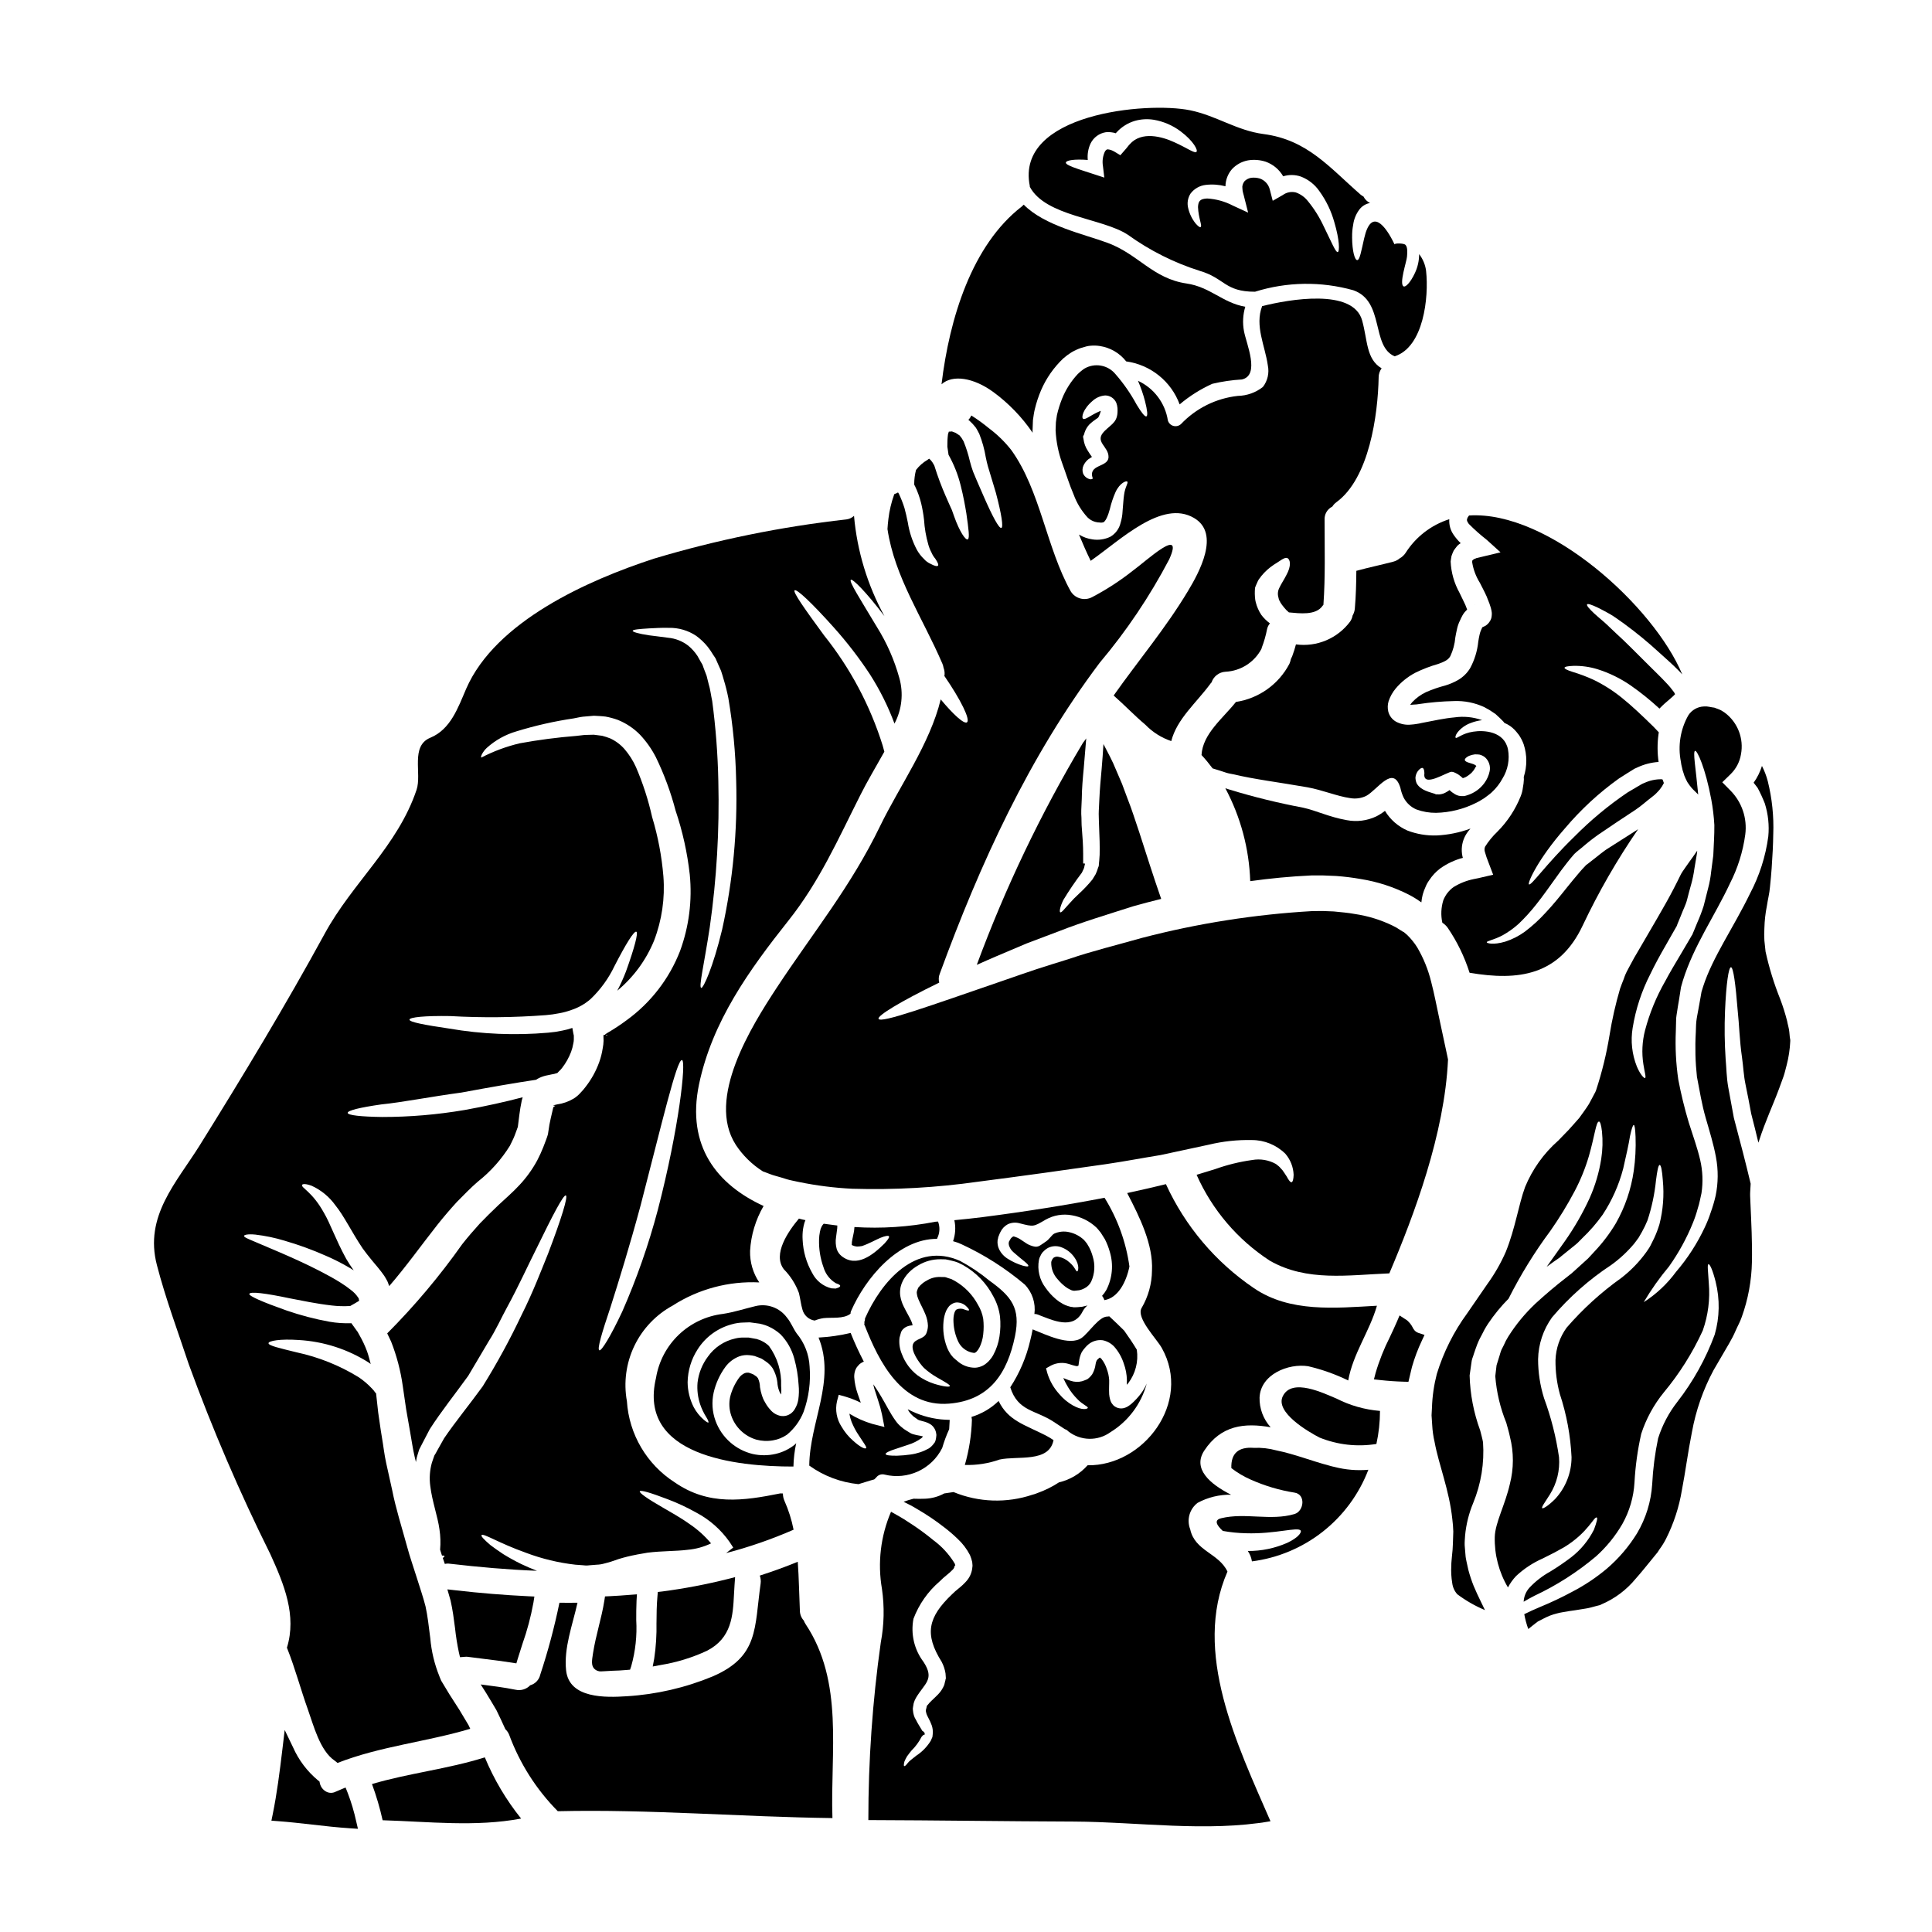
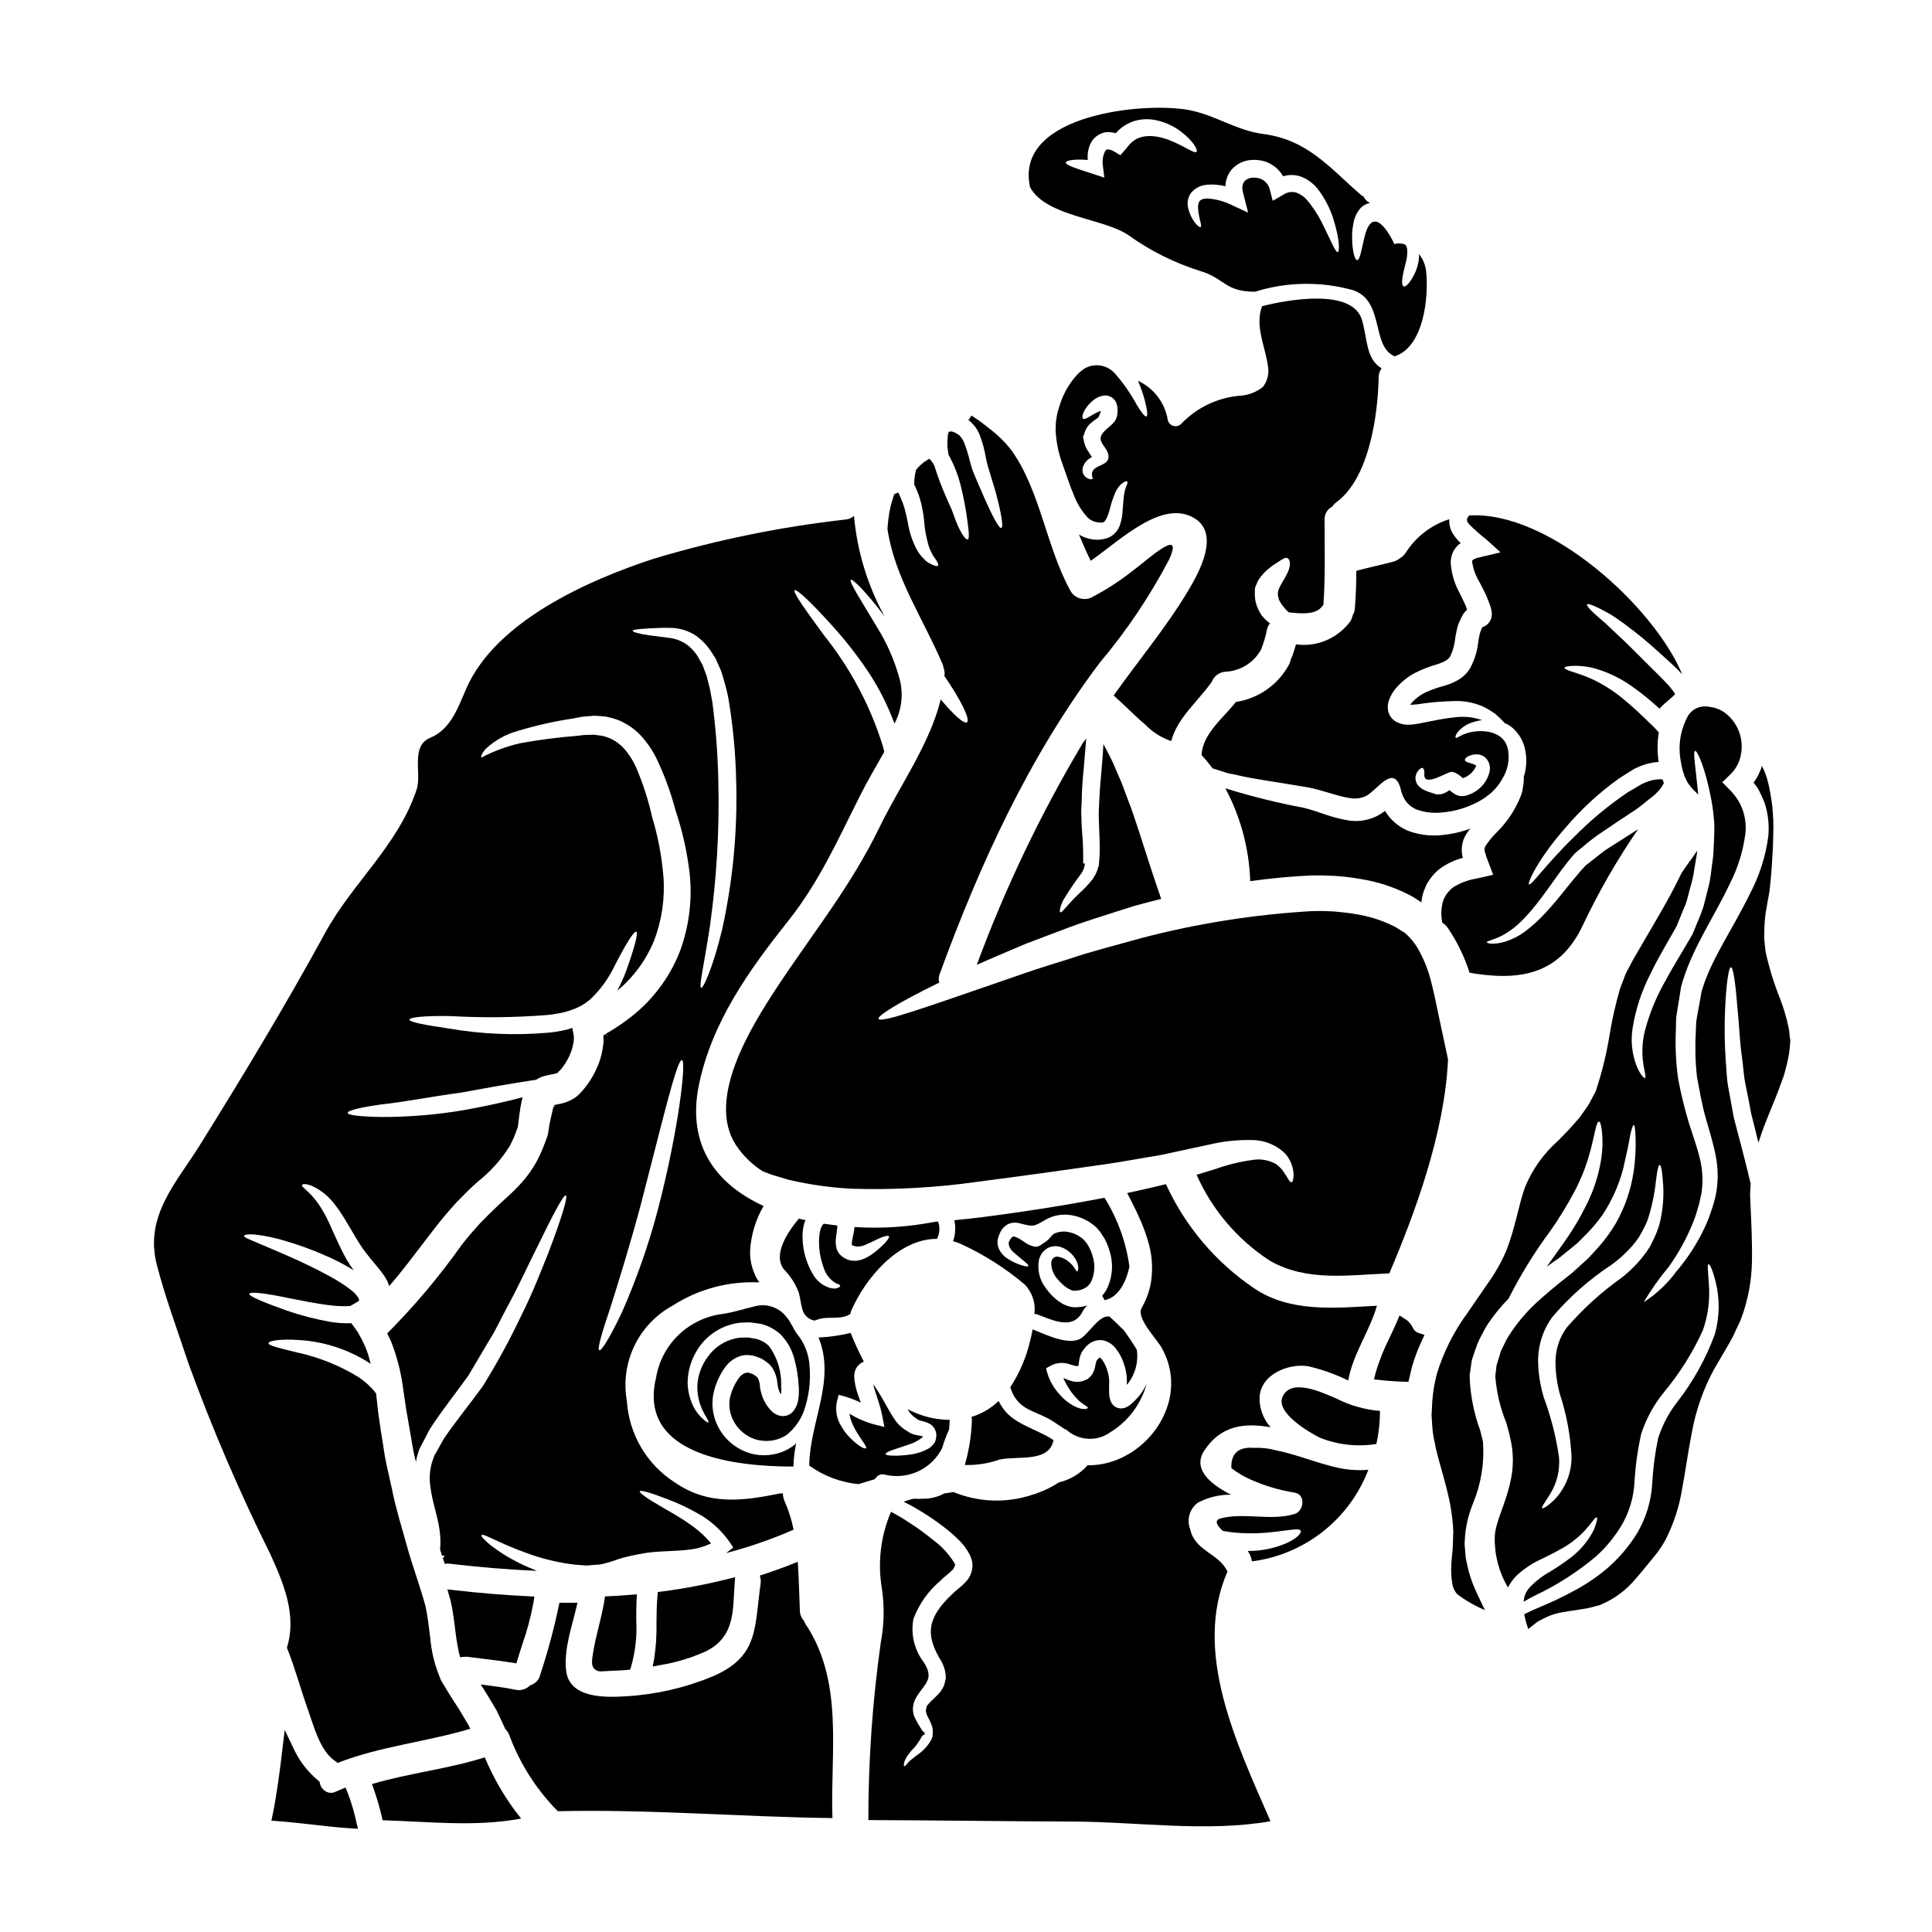
<svg xmlns="http://www.w3.org/2000/svg" fill="#000000" width="800px" height="800px" version="1.1" viewBox="144 144 512 512">
  <g>
    <path d="m408.87 530.8c4.781-1.062 13.145 0.922 14.324-5.148-0.672-0.465-1.375-0.887-2.102-1.262-5.68-2.883-9.957-3.938-12.449-9.121v0.004c-2.023 1.957-4.488 3.406-7.188 4.227 0.055 0.246 0.09 0.5 0.113 0.75-0.121 4.055-0.75 8.078-1.875 11.977 3.121 0.098 6.231-0.387 9.176-1.426z" />
-     <path d="m395.5 515.98c10.742-0.867 15.441-7.996 17.484-17.875 1.539-7.5-0.98-10.543-6.797-14.742v0.004c-2.391-1.973-4.965-3.707-7.691-5.176-11.836-5.371-21.012 5.566-25.262 15.215 0.023 0.301-0.031 0.602-0.168 0.867 0.035 0.27 0.023 0.543-0.031 0.812 0.031 0.059 0.086 0.086 0.113 0.141 3.805 9.734 9.879 21.762 22.352 20.754zm-13.117-17.484c0.113-0.445 0.223-0.867 0.367-1.316l0.055-0.164 0.027-0.086h-0.004c0.102-0.141 0.195-0.289 0.281-0.445l0.168-0.195c0.309-0.324 0.68-0.582 1.09-0.754 0.473-0.188 0.973-0.289 1.48-0.309-0.07-0.398-0.191-0.785-0.359-1.148-0.477-1.09-1.258-2.316-2.016-3.887-0.438-0.883-0.738-1.824-0.895-2.797-0.082-0.586-0.082-1.18 0-1.766 0.035-0.352 0.109-0.699 0.223-1.035l0.191-0.559h0.004c0.199-0.523 0.461-1.02 0.785-1.48 0.316-0.484 0.684-0.938 1.094-1.344 0.711-0.727 1.523-1.348 2.406-1.848 1.809-1.105 3.894-1.676 6.016-1.648l1.285 0.027c0.504 0.086 1.117 0.223 1.676 0.367 0.562 0.121 1.117 0.285 1.652 0.5l1.402 0.699h-0.004c3.394 1.926 6.156 4.797 7.945 8.266 0.918 1.645 1.512 3.449 1.758 5.316 0.18 1.762 0.129 3.539-0.141 5.289-0.258 1.723-0.816 3.391-1.648 4.922-0.219 0.41-0.484 0.797-0.789 1.145-0.305 0.402-0.66 0.762-1.062 1.062-0.414 0.355-0.891 0.633-1.402 0.816-0.516 0.207-1.062 0.32-1.621 0.336-1.777-0.004-3.488-0.684-4.781-1.902-0.336-0.285-0.449-0.34-0.922-0.789l-0.617-0.727c-0.441-0.637-0.809-1.32-1.09-2.043-0.82-2.168-1.125-4.492-0.895-6.797 0.082-0.973 0.32-1.926 0.695-2.828 0.215-0.438 0.48-0.848 0.789-1.227 0.344-0.348 0.75-0.625 1.203-0.809 0.41-0.168 0.855-0.219 1.289-0.145 0.328 0.023 0.652 0.109 0.949 0.254 0.445 0.184 0.848 0.461 1.18 0.809 0.531 0.504 0.727 0.84 0.641 0.98-0.086 0.141-0.504 0.055-1.117-0.168-0.676-0.328-1.461-0.348-2.152-0.055-0.559 0.281-0.926 1.703-0.84 3.297 0.066 1.855 0.512 3.676 1.316 5.348 0.797 1.578 2.328 2.656 4.082 2.879 0.926 0.109 2.238-2.363 2.492-4.981h-0.004c0.152-1.336 0.152-2.688 0-4.027-0.219-1.344-0.703-2.629-1.418-3.789-1.402-2.613-3.504-4.781-6.07-6.266l-0.949-0.504c-0.312-0.137-0.562-0.137-0.844-0.25s-0.5-0.195-0.84-0.281l-1.285-0.027c-1.27-0.039-2.527 0.301-3.606 0.98-0.539 0.281-1.039 0.641-1.48 1.062-0.195 0.195-0.449 0.418-0.477 0.531-0.199 0.156-0.336 0.371-0.395 0.613l-0.195 0.504c0 0.027 0 0.141-0.027 0.168l-0.004 0.004c-0.043 0.184-0.043 0.375 0 0.559 0.066 0.543 0.219 1.074 0.445 1.574 0.504 1.23 1.285 2.519 1.906 4.113 0.344 0.895 0.543 1.836 0.586 2.793-0.008 0.551-0.102 1.098-0.277 1.621l-0.082 0.25c-0.59 1.762-2.941 1.484-3.582 2.996-0.727 1.789 1.703 5.117 2.856 6.297l-0.004 0.004c1.078 0.988 2.266 1.855 3.543 2.574 2.152 1.227 3.469 1.969 3.356 2.262-0.109 0.297-1.539 0.195-4.113-0.586-1.602-0.508-3.113-1.273-4.473-2.266-1.863-1.438-3.285-3.367-4.109-5.566-0.602-1.387-0.824-2.906-0.645-4.406z" />
    <path d="m404.39 466.55c-2.519 0.309-5.008 0.586-7.477 0.812 0.402 1.852 0.285 3.777-0.34 5.566 0.75 0.199 1.48 0.465 2.184 0.785 6.066 2.797 11.723 6.398 16.824 10.711 1.992 2.078 2.93 4.949 2.547 7.801 0.297-0.031 0.594 0.02 0.863 0.141 3.891 1.457 9.445 4.305 11.969-0.926l0.004 0.004c0.305-0.574 0.723-1.078 1.23-1.48l-1.398 0.336-1.203 0.113-0.586 0.027h-0.531l-0.223-0.059-0.504-0.055-0.789-0.223v-0.004c-0.438-0.133-0.859-0.312-1.262-0.531-0.656-0.352-1.277-0.773-1.844-1.254-1.051-0.883-1.977-1.898-2.758-3.023-1.609-2.109-2.25-4.805-1.762-7.414 0.059-0.332 0.172-0.656 0.34-0.949 0.148-0.348 0.336-0.68 0.562-0.98 0.191-0.164 0.25-0.281 0.531-0.531 0.281-0.277 0.602-0.512 0.949-0.699 1.066-0.539 2.309-0.617 3.438-0.223 1.488 0.52 2.766 1.512 3.637 2.824 1.43 2.066 0.926 3.691 0.645 3.606-0.367 0-0.531-1.145-2.043-2.406l0.004 0.004c-0.805-0.75-1.805-1.254-2.883-1.453-0.453-0.113-0.934-0.02-1.312 0.25-0.055 0.055-0.055 0.109-0.109 0.109l-0.004 0.004c-0.109 0.141-0.215 0.293-0.309 0.445-0.031 0.105-0.066 0.211-0.109 0.309-0.062 0.129-0.09 0.273-0.086 0.418-0.02 1.625 0.582 3.195 1.68 4.391 0.629 0.758 1.34 1.445 2.125 2.043 0.383 0.289 0.793 0.531 1.23 0.73 0.164 0.082 0.445 0.223 0.504 0.195 0.043 0.008 0.082 0.027 0.109 0.055l0.449 0.055c0.168 0 0.895-0.109 1.316-0.141 0.457-0.094 0.902-0.254 1.312-0.473 0.82-0.379 1.484-1.031 1.875-1.848 0.945-2.086 1.086-4.445 0.395-6.629-0.23-0.844-0.547-1.66-0.949-2.434l-0.559-0.953-0.477-0.613-0.223-0.25-0.055-0.082-0.004-0.004c-1.117-1.07-2.516-1.805-4.031-2.125-1.32-0.297-2.703-0.148-3.934 0.418-0.613 0.34-1.281 1.484-2.125 2.043-1.93 1.23-2.039 1.875-4.223 1.035-1.344-0.504-2.363-1.676-3.746-2.152-0.422-0.141-0.586-0.223-0.699-0.195l-0.004-0.004c-0.234 0.09-0.441 0.246-0.586 0.449-0.109 0.055-0.281 0.445-0.422 0.668l-0.109 0.168-0.082 0.223v0.004c-0.062 0.277-0.055 0.566 0.027 0.84 0.211 0.707 0.617 1.34 1.18 1.816 2.363 2.125 4.223 3.269 3.938 3.691-0.082 0.168-0.613 0.109-1.539-0.141-1.352-0.414-2.637-1.008-3.832-1.758-1.02-0.609-1.844-1.504-2.359-2.574-0.348-0.738-0.484-1.555-0.395-2.363l0.141-0.613c0.004-0.145 0.043-0.289 0.109-0.422l0.086-0.195c0.109-0.316 0.242-0.625 0.395-0.922 0.414-0.891 1.105-1.629 1.969-2.098 0.984-0.461 2.102-0.551 3.148-0.25 3.746 0.949 3.609 0.949 6.906-0.98h0.004c2.106-1.184 4.562-1.59 6.938-1.145 2.406 0.414 4.641 1.523 6.43 3.188l0.168 0.168 0.25 0.281 0.055 0.055 0.25 0.309 0.477 0.586c0.336 0.504 0.723 1.117 1.062 1.68h0.008c0.562 1.086 1.012 2.231 1.34 3.41 1.023 3.367 0.691 7-0.922 10.125-0.316 0.551-0.691 1.066-1.121 1.539 0.27 0.344 0.477 0.73 0.617 1.145 3.582-0.586 5.762-4.695 6.633-8.922h-0.004c-0.898-6.465-3.148-12.668-6.598-18.207-9.957 1.91-20.773 3.648-32.324 5.129z" />
    <path d="m376.38 535.34c0.531-0.543 1.309-0.754 2.043-0.559 6.113 1.508 12.457-1.418 15.27-7.051 0.496-1.703 1.113-3.367 1.848-4.981 0.059-0.84 0.086-1.676 0.141-2.465-0.754-0.027-1.539-0.055-2.363-0.137h0.004c-3.062-0.324-6.035-1.234-8.754-2.684 0.109 0.191 0.191 0.418 0.309 0.586h-0.004c0.215 0.328 0.469 0.629 0.758 0.895 0.281 0.316 0.609 0.59 0.977 0.809l0.59 0.422 0.055 0.055h0.027c0.098 0.062 0.199 0.109 0.309 0.145 0.395 0.109 0.754 0.223 1.117 0.309v-0.004c0.715 0.172 1.395 0.465 2.016 0.867 0.793 0.598 1.301 1.5 1.395 2.492 0.113 0.055-0.082 2.07-0.559 2.406v-0.004c-0.367 0.555-0.844 1.031-1.395 1.398-1.508 0.844-3.16 1.395-4.871 1.625-1.172 0.168-2.356 0.27-3.543 0.309-1.93 0.027-2.965-0.113-3.051-0.422-0.086-0.309 0.953-0.84 2.754-1.398 0.867-0.281 1.969-0.645 3.188-1.062h0.004c1.27-0.387 2.469-0.98 3.543-1.762 0.168-0.168 0.367-0.336 0.367-0.449v-0.027c-0.086 0-0.281-0.082-0.699-0.164h-0.004c-0.613-0.09-1.223-0.223-1.816-0.395l-0.418-0.137-0.168-0.086-0.016-0.004-0.25-0.137-0.055-0.027-0.086-0.059-0.727-0.445h-0.004c-0.551-0.316-1.066-0.691-1.535-1.121-0.555-0.461-1.047-0.996-1.457-1.594-1.426-1.969-2.488-4.195-3.664-6.152-0.586-1.008-1.203-2.016-1.848-2.938h0.004c-0.121-0.184-0.254-0.359-0.395-0.531l0.246 1.004c0.34 1.121 0.699 2.211 1.066 3.328l0.004 0.004c0.41 1.199 0.742 2.422 1.004 3.664l0.645 3.301-3.188-0.812v0.004c-2.148-0.633-4.199-1.547-6.102-2.719 0.121 0.746 0.32 1.48 0.59 2.184 0.516 1.27 1.16 2.477 1.93 3.606 1.23 1.934 2.18 3.078 1.902 3.356-0.281 0.281-1.539-0.25-3.469-2.016v0.004c-1.188-1.043-2.195-2.269-2.992-3.633-1.332-2.008-1.777-4.477-1.234-6.824l0.449-1.68 1.848 0.516c1.371 0.414 2.711 0.941 4 1.574-0.281-0.812-0.586-1.621-0.867-2.488-0.477-1.383-0.77-2.824-0.871-4.281-0.02-0.602 0.066-1.195 0.254-1.766 0.086-0.191 0.168-0.418 0.281-0.613l0.086-0.137 0.055-0.086 0.223-0.281 0.082-0.109 0.336-0.34 0.086-0.109 0.336-0.25v-0.004c0.254-0.164 0.527-0.309 0.809-0.418-1.297-2.473-2.465-5.012-3.496-7.609-2.789 0.668-5.637 1.082-8.504 1.23 4.644 11.414-2.363 22.32-2.461 33.934 3.84 2.754 8.336 4.449 13.035 4.918 1.371-0.395 2.684-0.867 4.164-1.254h0.004c0.258-0.219 0.496-0.461 0.715-0.719z" />
    <path d="m618.32 418.89-0.137-1.457c-0.086-0.953-0.422-1.93-0.586-2.883v0.004c-0.504-1.984-1.117-3.934-1.848-5.848-1.629-4.062-2.922-8.254-3.859-12.531-0.086-0.98-0.195-1.969-0.309-2.91v0.004c-0.07-1.102-0.07-2.203 0-3.305 0.051-1.992 0.277-3.973 0.668-5.926 0.25-1.734 0.672-3.219 0.812-4.981 0.086-0.871 0.168-1.707 0.25-2.547 0.082-0.84 0.113-1.621 0.195-2.406 0.223-3.215 0.395-6.238 0.422-9.055l0.004 0.004c0.176-4.727-0.316-9.453-1.457-14.039-0.363-1.395-0.883-2.746-1.539-4.031-0.492 1.594-1.238 3.094-2.207 4.449 0.363 0.477 0.723 0.898 1.062 1.375v-0.004c0.711 1.332 1.344 2.707 1.898 4.109 0.895 2.828 1.211 5.809 0.926 8.758-0.707 5.289-2.348 10.414-4.84 15.129-4.363 9.008-9.875 16.781-12.418 24.617l-0.449 1.457-0.25 1.453c-0.195 1.094-0.395 2.156-0.586 3.246-0.191 1.09-0.422 2.125-0.531 3.148-0.109 1.023-0.086 2.016-0.141 2.992h-0.004c-0.219 3.891-0.117 7.793 0.309 11.664 0.727 3.746 1.285 7.301 2.32 10.879 0.98 3.414 2.07 6.883 2.715 10.379v0.004c0.645 3.394 0.617 6.879-0.086 10.266-0.348 1.508-0.785 2.992-1.312 4.445-0.438 1.348-0.961 2.66-1.574 3.938-1.992 4.25-4.551 8.211-7.609 11.777-2.332 3.18-5.234 5.902-8.559 8.027 1.973-3.324 4.211-6.484 6.691-9.445 2.562-3.602 4.695-7.488 6.352-11.586 0.508-1.246 0.938-2.527 1.285-3.828 0.477-1.402 0.645-2.656 0.98-4.031 0.441-2.914 0.328-5.883-0.336-8.754-0.699-3.078-1.875-6.32-3.023-9.93-1.129-3.762-2.062-7.582-2.793-11.441-0.617-4.25-0.832-8.551-0.645-12.84 0.027-1.117 0.055-2.234 0.086-3.383 0.109-1.094 0.336-2.129 0.473-3.219 0.195-1.062 0.367-2.152 0.531-3.242l0.281-1.789 0.504-1.762c2.91-9.285 8.391-17.035 12.422-25.621l-0.004-0.004c2.102-4.09 3.492-8.504 4.109-13.062 0.559-4.301-0.906-8.621-3.969-11.691l-2.125-2.152 2.238-2.18v-0.004c1.43-1.402 2.379-3.227 2.711-5.203 0.805-4.199-0.855-8.488-4.277-11.047-0.352-0.242-0.715-0.469-1.09-0.676-0.422-0.223-1.148-0.449-1.707-0.672l-0.223-0.027-0.363-0.055-0.754-0.137h-0.004c-0.449-0.098-0.91-0.129-1.371-0.09-1.695 0.051-3.254 0.934-4.168 2.363-2.098 3.719-2.797 8.066-1.969 12.254 0.062 0.539 0.164 1.07 0.309 1.594 0.086 0.484 0.219 0.961 0.395 1.426 0.129 0.492 0.309 0.969 0.531 1.426l0.395 0.812 0.109 0.195c0.047 0.09 0.105 0.172 0.168 0.254 0.535 0.824 1.176 1.574 1.902 2.234l0.789 0.789c-0.645-6.992-1.484-11.465-0.812-11.578 0.531-0.137 2.711 4.477 4.277 12.895v-0.004c0.414 2.238 0.684 4.5 0.812 6.769 0.027 2.754-0.168 5.176-0.281 8.031-0.195 1.398-0.363 2.824-0.559 4.277-0.152 1.504-0.426 2.988-0.812 4.449-0.395 1.539-0.789 3.106-1.18 4.672-0.477 1.492-1.039 2.961-1.676 4.391l-0.895 2.18-0.223 0.531-0.059 0.141c-0.027 0.055-0.164 0.395-0.164 0.395l-0.168 0.25-0.586 1.008c-0.789 1.316-1.539 2.629-2.293 3.891-1.512 2.543-2.965 4.953-4.195 7.297l-0.008 0.004c-2.301 4.035-4.07 8.352-5.258 12.844-0.773 2.953-0.926 6.035-0.449 9.051 0.34 2.18 0.789 3.496 0.422 3.637-0.25 0.055-1.203-0.812-2.152-3.051-1.297-3.246-1.684-6.785-1.117-10.234 0.801-4.957 2.375-9.762 4.668-14.234 1.203-2.519 2.602-5.062 4.086-7.637 0.727-1.285 1.484-2.602 2.234-3.918l0.562-0.98 0.082-0.137 0.055-0.113 0.195-0.531 0.895-2.18c0.531-1.457 1.316-2.91 1.652-4.281 0.34-1.375 0.723-2.754 1.09-4.082h0.004c0.371-1.344 0.652-2.707 0.836-4.086 0.223-1.371 0.449-2.711 0.672-4 0.027-0.281 0.055-0.531 0.082-0.789-0.727 1.09-1.484 2.098-2.18 3.078l-0.926 1.316-0.789 1.145c-0.141 0.195-0.25 0.422-0.395 0.645-0.613 1.285-1.312 2.629-2.066 4.109-2.41 4.644-5.68 10.016-9.289 16.281l-0.695 1.18-0.312 0.531-0.336 0.613c-0.449 0.84-0.895 1.68-1.371 2.547h0.008c-0.461 0.809-0.836 1.664-1.117 2.547-0.34 0.84-0.672 1.703-0.98 2.574-1.191 4.059-2.125 8.188-2.797 12.363-0.801 4.894-1.977 9.723-3.523 14.434l-0.086 0.25-0.219 0.504-0.059 0.082-0.223 0.422-0.445 0.84-0.898 1.676c-0.754 1.203-1.703 2.492-2.57 3.691-0.926 1.035-1.852 2.125-2.797 3.148-0.926 0.953-1.875 1.934-2.824 2.91h-0.008c-3.809 3.363-6.793 7.555-8.727 12.254-1.734 4.754-2.574 10.855-5.066 17.062h0.004c-1.332 3.059-2.992 5.961-4.949 8.66-1.762 2.547-3.543 5.117-5.316 7.723-3.57 4.871-6.293 10.309-8.062 16.086-0.754 2.918-1.188 5.91-1.285 8.922l-0.109 2.043 0.168 2.519c0.078 1.535 0.293 3.062 0.641 4.559 1.09 5.988 3.891 12.699 4.699 20.469v-0.004c0.141 1.078 0.223 2.16 0.254 3.246l-0.109 3.301c-0.031 1.18-0.113 1.969-0.223 2.992-0.059 0.898-0.223 2.016-0.195 2.754h-0.004c-0.09 1.543-0.008 3.09 0.25 4.613 0.133 1.105 0.602 2.141 1.344 2.969 2.262 1.691 4.723 3.102 7.328 4.195-0.395-0.789-0.789-1.594-1.18-2.438-0.617-1.254-1.23-2.57-1.789-3.914l-0.004 0.004c-0.562-1.406-1.043-2.848-1.43-4.312l-0.504-2.293-0.109-0.559-0.027-0.137-0.055-0.34-0.031-0.25-0.082-0.977-0.164-1.969c-0.031-0.754 0.055-1.703 0.109-2.547 0.277-2.981 1-5.898 2.152-8.66 2.094-5.09 2.984-10.594 2.602-16.086-0.168-0.98-0.504-2.125-0.754-3.148h-0.004c-1.715-4.672-2.66-9.59-2.793-14.562 0.191-1.316 0.395-2.629 0.559-3.914l0.027-0.113c0.031-0.133 0.066-0.266 0.109-0.395l0.055-0.195 0.141-0.367 0.25-0.789 0.531-1.535 0.004 0.004c0.371-1.117 0.848-2.195 1.426-3.223 0.516-1.086 1.105-2.141 1.762-3.148 1.602-2.391 3.426-4.625 5.453-6.668 3.168-6.293 6.871-12.305 11.074-17.957 2.375-3.387 4.535-6.918 6.465-10.574 1.547-2.945 2.805-6.039 3.746-9.23 1.574-5.484 1.902-9.176 2.684-9.176 0.312 0 0.59 0.922 0.789 2.629v0.004c0.246 2.41 0.18 4.848-0.195 7.246-0.559 3.586-1.594 7.086-3.074 10.402-1.824 3.977-4.004 7.777-6.519 11.359-1.707 2.406-3.328 4.699-4.867 6.852 0.645-0.477 1.316-0.953 1.934-1.402l1.09-0.75 0.281-0.195 0.082-0.055 0.504-0.422c0.645-0.531 1.316-1.062 1.969-1.594 0.652-0.531 1.285-1.035 1.902-1.539 0.613-0.504 1.09-1.062 1.621-1.574l-0.004-0.004c2.016-1.906 3.844-4.004 5.453-6.266 2.477-3.758 4.32-7.898 5.457-12.25 0.84-3.664 1.48-6.547 1.789-8.531 0.418-1.969 0.754-2.996 1.004-2.996 0.246 0 0.395 1.094 0.477 3.148 0.105 3.004-0.051 6.008-0.477 8.984-0.695 4.879-2.297 9.582-4.723 13.875-1.602 2.691-3.496 5.199-5.648 7.477-0.559 0.613-1.145 1.258-1.734 1.875l-1.82 1.652-1.875 1.703-0.477 0.422-0.109 0.109-0.281 0.223-0.25 0.195-1.035 0.812c-2.754 2.125-5.484 4.449-8.195 6.934l0.004 0.004c-2.711 2.566-5.094 5.461-7.086 8.617-0.477 0.75-0.887 1.539-1.234 2.359l-0.613 1.203v0.004c-0.188 0.48-0.348 0.977-0.477 1.477l-0.477 1.539-0.25 0.789-0.109 0.395v0.109c-0.086 0.898-0.195 1.762-0.312 2.656 0.328 4.238 1.309 8.398 2.914 12.336 0.336 1.23 0.695 2.41 0.977 3.75 1.039 4.106 1.031 8.402-0.027 12.5-1.258 5.543-3.891 10.234-4 14.016v0.004c-0.113 4.699 1.098 9.336 3.496 13.379 0.574-1.102 1.301-2.117 2.152-3.019 2.082-1.945 4.477-3.523 7.086-4.668 2.18-1.062 4-2.016 5.648-2.969 6.406-3.891 7.941-8.266 8.66-7.871 0.25 0.113 0 1.18-0.754 3.215h-0.004c-1.441 2.863-3.504 5.367-6.043 7.328-1.781 1.352-3.629 2.613-5.539 3.777-2.07 1.141-3.949 2.602-5.562 4.332-0.895 1.016-1.418 2.309-1.484 3.664 0.898-0.531 1.848-1.062 2.856-1.574h-0.004c5.867-2.75 11.352-6.258 16.309-10.43 2.766-2.481 5.125-5.379 6.992-8.59 1.898-3.379 3-7.152 3.219-11.02 0.234-4.344 0.832-8.656 1.789-12.895 1.305-3.992 3.336-7.711 5.988-10.969 4.148-4.981 7.621-10.496 10.32-16.391 1.422-4.039 1.965-8.332 1.594-12.598-0.191-3.106-0.445-4.926-0.082-4.981s1.117 1.539 1.902 4.672l-0.004 0.004c1.152 4.602 1.066 9.426-0.25 13.984-2.363 6.414-5.703 12.422-9.898 17.816-2.262 2.891-3.984 6.16-5.094 9.656-0.84 4.008-1.367 8.078-1.574 12.168-0.289 4.586-1.66 9.039-4 12.992-2.176 3.543-4.894 6.723-8.059 9.426-2.832 2.371-5.918 4.426-9.203 6.125-2.769 1.492-5.617 2.836-8.531 4.031-1.508 0.641-2.883 1.258-4.109 1.875v-0.004c0.246 1.34 0.602 2.656 1.062 3.938 0.395-0.336 0.789-0.641 1.23-0.98 0.445-0.34 0.867-0.695 1.344-1.035l1.594-0.812c1.062-0.562 2.191-0.992 3.359-1.285 1.18-0.336 2.207-0.418 3.324-0.641 0.98-0.141 2.07-0.281 2.969-0.449 0.898-0.168 1.703-0.223 2.754-0.504l1.539-0.418 0.789-0.195 0.109-0.027c0.027-0.027 0.34-0.168 0.34-0.168v-0.004c3.559-1.504 6.699-3.856 9.145-6.852 1.426-1.594 2.852-3.387 4.359-5.231l1.117-1.371 0.281-0.336 0.059-0.086 0.082-0.137 0.422-0.645c0.637-0.855 1.195-1.766 1.68-2.711 2.055-4.082 3.481-8.449 4.223-12.957 0.926-4.781 1.574-9.957 2.656-15.352v0.004c1.039-5.742 2.977-11.281 5.734-16.422 1.371-2.32 2.754-4.699 4.113-7.051 0.66-1.117 1.25-2.273 1.762-3.465 0.504-1.18 1.18-2.32 1.574-3.523h0.004c1.699-4.707 2.613-9.656 2.711-14.66 0.109-5.094-0.168-10.324-0.395-15.555l-0.082-1.93c-0.027-0.789 0.055-1.484 0.082-2.207 0.031-0.34 0.031-0.672 0.059-1.008-1.23-5.203-2.754-11.074-4.449-17.43-0.504-2.754-1.008-5.457-1.484-8.086-0.477-2.629-0.477-5.117-0.699-7.523v0.004c-0.285-4.234-0.34-8.484-0.164-12.727 0.309-7.188 0.949-11.605 1.574-11.605s1.227 4.449 1.789 11.551c0.395 3.543 0.473 7.805 1.145 12.391 0.336 2.32 0.418 4.781 0.949 7.246 0.531 2.465 0.98 5.008 1.484 7.637 0.672 2.602 1.316 5.176 1.902 7.664 0.059-0.137 0.113-0.309 0.168-0.477 1.621-5.117 3.746-9.566 5.34-13.902 0.395-1.062 0.789-2.125 1.148-3.148 0.363-1.023 0.531-1.969 0.812-2.938h0.004c0.551-2.113 0.879-4.277 0.977-6.461v-0.312zm-44.641 63.766c-5.348 3.805-10.223 8.234-14.516 13.199-1.805 2.5-2.828 5.481-2.941 8.562-0.035 3.039 0.352 6.07 1.148 9.004 1.789 5.41 2.832 11.039 3.106 16.73 0.004 4.102-1.543 8.059-4.328 11.074-1.93 1.934-3.215 2.629-3.441 2.465-0.281-0.25 0.672-1.484 2.043-3.664 1.836-2.938 2.68-6.387 2.406-9.84-0.773-5.348-2.106-10.594-3.973-15.664-1.043-3.34-1.574-6.82-1.574-10.324 0.082-3.981 1.371-7.84 3.691-11.074 4.531-5.352 9.809-10.023 15.668-13.875 2.246-1.613 4.285-3.504 6.066-5.621 0.418-0.562 0.867-1.121 1.23-1.652 0.281-0.504 0.586-1.008 0.867-1.508 0.559-0.996 1.051-2.023 1.48-3.078 1.129-3.434 1.879-6.981 2.242-10.574 0.336-2.598 0.613-4.082 0.98-4.082 0.367 0 0.641 1.484 0.84 4.141h-0.004c0.371 3.871 0.066 7.781-0.895 11.551-0.383 1.281-0.859 2.535-1.426 3.746-0.309 0.645-0.641 1.285-0.98 1.969-0.34 0.68-0.754 1.145-1.117 1.73-1.855 2.566-4.07 4.852-6.574 6.785z" />
-     <path d="m534.78 304.31h0.027v-0.086c0 0.027-0.027 0.027-0.027 0.086z" />
    <path d="m431.22 347.39c0.223-2.629 0.449-5.203 0.645-7.723-0.027 0.059-0.055 0.086-0.082 0.141-0.281 0.363-0.531 0.727-0.816 1.09h0.004c-11.156 18.695-20.566 38.379-28.113 58.797 1.707-0.75 3.441-1.535 5.285-2.316 2.519-1.066 5.176-2.184 7.918-3.356 2.793-1.062 5.703-2.152 8.727-3.301 6.016-2.363 12.672-4.359 19.609-6.574 2.363-0.668 4.836-1.316 7.328-1.93-2.211-6.352-4.059-12.254-5.789-17.594-1.062-3.106-1.988-6.129-3.078-8.84-0.504-1.398-1.008-2.754-1.512-4.059-0.531-1.254-1.09-2.516-1.594-3.719-0.98-2.461-2.18-4.586-3.242-6.656l-0.086-0.168c-0.137 2.152-0.281 4.422-0.477 6.574-0.246 2.754-0.5 5.457-0.613 8.113-0.027 1.285-0.164 2.754-0.164 3.832 0.055 1.227 0.027 2.363 0.109 3.637 0.109 2.363 0.195 4.891 0.137 7.188-0.027 0.531-0.082 1.062-0.109 1.574l-0.082 0.789-0.027 0.395-0.027 0.25-0.031 0.027v0.066l-0.055 0.109-0.082 0.223h-0.004c-0.168 0.586-0.383 1.156-0.645 1.711-0.281 0.477-0.586 0.949-0.867 1.426v-0.004c-1.105 1.359-2.312 2.629-3.609 3.809-0.883 0.812-1.723 1.672-2.512 2.574-1.344 1.48-2.098 2.488-2.406 2.289-0.223-0.164-0.113-1.316 0.84-3.269 1.508-2.492 3.144-4.902 4.902-7.219 0.168-0.363 0.34-0.695 0.504-1.062 0.164-0.367 0.168-0.754 0.281-1.117l0.059-0.141v-0.082l-0.5-0.055v-2.547c0-2.07-0.141-4.305-0.34-6.656-0.137-1.203-0.055-2.574-0.164-3.891-0.027-1.484 0.109-2.629 0.137-4.027 0.023-2.633 0.266-5.43 0.543-8.309z" />
    <path d="m516.48 290.55c-0.387 0.578-0.906 1.055-1.512 1.395-0.492 0.426-1.078 0.734-1.707 0.898-3.269 0.867-6.574 1.539-9.816 2.434-0.027 3.301-0.109 6.629-0.395 9.957-0.051 0.66-0.254 1.301-0.59 1.875-0.102 0.582-0.328 1.137-0.668 1.621-1.637 2.195-3.832 3.914-6.356 4.977s-5.281 1.43-7.996 1.066c-0.273 1.051-0.602 2.086-0.98 3.106-0.105 0.27-0.227 0.531-0.363 0.785-0.082 0.434-0.215 0.855-0.391 1.262-2.848 5.43-8.109 9.18-14.172 10.098-3.414 4.328-8.809 8.418-9.117 14.066 1.043 1.129 2.019 2.312 2.938 3.543 0.641 0.191 1.227 0.395 1.902 0.586 0.586 0.195 1.18 0.395 1.789 0.586 0.609 0.191 1.316 0.281 1.969 0.422 5.316 1.285 11.945 2.098 19.473 3.414 4 0.727 7.832 2.363 11.246 2.856v-0.004c1.457 0.277 2.965 0.082 4.305-0.559 3.023-1.625 7.188-8.449 9.094-2.098h-0.004c0.188 0.891 0.477 1.754 0.867 2.57 0.73 1.391 1.914 2.488 3.359 3.106 1.664 0.609 3.43 0.914 5.203 0.898 3.703-0.082 7.344-0.992 10.652-2.656 0.844-0.395 1.402-0.816 2.098-1.203 0.789-0.586 1.574-1.145 2.07-1.621v-0.004c1.125-1.039 2.07-2.258 2.801-3.609 1.422-2.305 1.941-5.055 1.453-7.719-0.977-4.836-6.402-5.144-9.203-4.695-3.019 0.445-4.277 1.902-4.668 1.621-0.113-0.141-0.086-0.645 0.5-1.43 0.914-1.137 2.125-2 3.5-2.488 0.969-0.379 1.984-0.633 3.016-0.754-2.356-0.84-4.879-1.09-7.356-0.73-2.574 0.223-5.512 0.867-8.699 1.484l-0.613 0.137-0.699 0.113c-0.473 0.082-0.949 0.137-1.426 0.168-1.402 0.16-2.82-0.113-4.059-0.789-1-0.578-1.73-1.535-2.016-2.656-0.215-0.91-0.184-1.859 0.086-2.754 0.41-1.227 1.047-2.367 1.875-3.359 1.441-1.711 3.199-3.125 5.176-4.168 1.93-0.953 3.941-1.73 6.016-2.32 1.82-0.641 2.754-1.117 3.297-2.098 0.723-1.551 1.168-3.219 1.316-4.926 0.141-0.723 0.223-1.344 0.422-2.125h-0.004c0.172-0.844 0.453-1.664 0.84-2.434 0.195-0.449 0.336-0.727 0.613-1.258l0.25-0.418h0.004c0.223-0.348 0.488-0.668 0.785-0.953 0.059-0.082 0.168-0.113 0.223-0.195l-0.137-0.395-0.34-0.871c-0.363-0.812-1.004-2.07-1.535-3.188h0.004c-1.422-2.547-2.231-5.391-2.363-8.305 0.086-0.504 0.113-0.953 0.223-1.457h0.004c0.168-0.496 0.363-0.98 0.59-1.457 0.309-0.445 0.641-0.867 0.977-1.285 0.262-0.254 0.555-0.48 0.867-0.668-0.723-0.695-1.371-1.465-1.93-2.297-0.809-1.191-1.191-2.617-1.09-4.055-4.801 1.531-8.906 4.699-11.598 8.957zm3.269 57.789c0.504-0.613 0.953-0.922 1.258-0.812 0.309 0.109 0.449 0.59 0.477 1.402-0.559 4.082 6.125-0.477 7.242-0.395l0.367 0.055h0.004c0.348 0.113 0.688 0.266 1.004 0.449 0.219 0.113 0.422 0.242 0.617 0.395l0.395 0.309c0.25 0.223 0.418 0.363 0.559 0.477 0.445-0.113 0.504-0.223 0.754-0.281 0.578-0.324 1.117-0.723 1.594-1.184 0.363-0.375 0.672-0.797 0.922-1.258 0.141-0.395 0.223-0.309 0.281-0.395 0.055-0.086-0.109-0.141-0.137-0.281l-0.004 0.004c-0.16-0.105-0.328-0.199-0.504-0.281-0.395-0.113-0.789-0.281-1.148-0.367-0.695-0.191-1.18-0.445-1.227-0.754-0.047-0.312 0.281-0.695 1.062-1.09 0.508-0.215 1.043-0.355 1.594-0.418 0.395-0.008 0.789 0.012 1.18 0.055 0.539 0.121 1.047 0.359 1.484 0.703 1.047 0.918 1.527 2.324 1.258 3.691-0.234 1.137-0.711 2.211-1.398 3.148-1.113 1.52-2.68 2.644-4.477 3.215l-0.363 0.109-0.082 0.027-0.367 0.086-0.137 0.027h-0.531c-0.629 0.004-1.246-0.16-1.789-0.473-0.543-0.309-1.043-0.684-1.484-1.121-0.387 0.27-0.785 0.512-1.203 0.73-0.504 0.25-1.059 0.391-1.625 0.418l-0.336-0.027h-0.504 0.004c-0.035-0.031-0.074-0.059-0.113-0.086l-0.141-0.055c-0.418-0.113-0.812-0.25-1.18-0.367-0.371-0.113-0.789-0.25-1.23-0.449l-0.004 0.004c-0.453-0.191-0.887-0.434-1.285-0.727-0.461-0.332-0.844-0.762-1.117-1.258-0.191-0.473-0.297-0.977-0.309-1.484 0.051-0.629 0.273-1.23 0.641-1.742z" />
    <path d="m533.35 363.98c0.113-0.137 0.223-0.25 0.336-0.395h-0.004c-2.883 1.062-5.91 1.676-8.977 1.82-2.625 0.082-5.238-0.355-7.691-1.289-2.492-1.078-4.586-2.906-5.984-5.231-0.711 0.555-1.469 1.043-2.269 1.453-2.449 1.172-5.207 1.523-7.871 1.008-4.723-0.84-8.168-2.574-11.551-3.301v-0.004c-6.574-1.234-13.074-2.828-19.469-4.781-0.395-0.109-0.754-0.25-1.145-0.363 4.055 7.594 6.312 16.016 6.598 24.617 5.231-0.727 10.629-1.258 16.195-1.512 1.062 0 2.012-0.027 3.148 0l3.414 0.141c2.195 0.16 4.383 0.43 6.547 0.812 4.41 0.703 8.684 2.094 12.668 4.113 1.027 0.523 2.019 1.121 2.961 1.789l0.422 0.281c0.062-0.707 0.184-1.41 0.363-2.098 0.188-0.676 0.434-1.332 0.727-1.969 0.25-0.637 0.578-1.238 0.98-1.789 0.789-1.215 1.785-2.277 2.938-3.148 1.812-1.285 3.84-2.234 5.984-2.801-0.027-0.137-0.086-0.25-0.113-0.418-0.363-1.691-0.168-3.461 0.559-5.031 0.328-0.688 0.742-1.328 1.234-1.906z" />
-     <path d="m407.2 247.86c4.074 2.988 7.613 6.648 10.461 10.824 0-0.164-0.027-0.336-0.027-0.5 0.027-0.953 0.055-1.906 0.109-2.856 0.141-0.98 0.281-2.043 0.504-2.941v0.004c0.41-1.703 0.961-3.367 1.648-4.981 1.375-3.184 3.383-6.059 5.906-8.445 0.672-0.586 1.395-1.121 2.152-1.594 0.816-0.477 1.68-0.875 2.574-1.18l0.965-0.273 0.5-0.141 0.562-0.109 0.336-0.031-0.004-0.004c0.859-0.09 1.723-0.07 2.574 0.062 2.766 0.418 5.269 1.875 6.992 4.078 3.172 0.438 6.164 1.73 8.66 3.734 2.496 2.004 4.398 4.652 5.508 7.656 2.621-2.211 5.535-4.047 8.66-5.457 2.574-0.609 5.195-0.992 7.832-1.145 4.894-1.121 1.18-9.445 0.559-12.785-0.41-2.16-0.293-4.387 0.34-6.492-5.961-1.008-9.262-5.231-15.555-6.156-8.949-1.312-12.727-7.719-20.918-10.77-6.297-2.316-16.781-4.559-22.238-10.125-0.168 0.164-0.34 0.336-0.531 0.504-13.18 10.184-19.16 29.594-21.254 47.102 2.914-2.652 8.508-1.754 13.684 2.019z" />
    <path d="m362.24 493.32c2.184-0.25 5.316 0.281 7.164-1.18h-0.004c-0.004-0.242 0.043-0.48 0.141-0.699 3.777-8.699 12.531-19.188 22.797-19.133 0.027-0.055 0-0.137 0.055-0.191v-0.004c0.676-1.371 0.746-2.965 0.195-4.391-0.242 0.031-0.484 0.051-0.727 0.055-7.051 1.383-14.254 1.852-21.426 1.402-0.031 0.309-0.059 0.613-0.086 0.895-0.137 0.953-0.363 1.734-0.477 2.406v-0.004c-0.105 0.449-0.152 0.91-0.137 1.371-0.055 0.086-0.113 0 0.195 0.195 0.371 0.176 0.773 0.277 1.184 0.309 0.445-0.008 0.891-0.051 1.328-0.137 1.902-0.645 3.664-1.68 4.894-2.184 1.23-0.504 2.152-0.668 2.266-0.363 0.113 0.309-0.312 0.867-1.203 1.875-2.938 2.91-7.328 6.574-11.414 3.301h0.004c-0.562-0.465-0.984-1.074-1.23-1.762-0.305-1.043-0.371-2.144-0.195-3.215 0.109-0.789 0.195-1.574 0.309-2.363 0.02-0.242 0.031-0.484 0.027-0.727-1.18-0.141-2.406-0.309-3.606-0.477-0.16 0.16-0.301 0.34-0.422 0.531-0.035 0.09-0.082 0.176-0.141 0.25l-0.25 0.586h-0.004c-0.082 0.262-0.145 0.523-0.191 0.789-0.137 0.664-0.211 1.34-0.227 2.016-0.074 2.512 0.324 5.019 1.184 7.383 0.449 1.523 1.383 2.859 2.66 3.809 0.188 0.141 0.383 0.27 0.586 0.391 0.25 0.113 0.477 0.168 0.641 0.25 0.367 0.168 0.531 0.309 0.531 0.477s-0.195 0.336-0.531 0.477c-0.195 0.082-0.395 0.137-0.668 0.223-0.309 0-0.672-0.027-1.121-0.059v0.004c-2.207-0.547-4.066-2.027-5.09-4.055-1.543-2.699-2.414-5.731-2.547-8.84-0.059-0.945-0.02-1.891 0.113-2.824 0.086-0.559 0.207-1.109 0.363-1.652l0.223-0.586 0.055-0.113c-0.586-0.137-1.18-0.246-1.734-0.418-2.82 3.356-7.047 9.445-4 13.426 1.766 1.793 3.129 3.938 4 6.297 0.367 1.43 0.504 2.965 0.926 4.363v0.004c0.395 1.539 1.672 2.695 3.242 2.938 0.754-0.309 1.539-0.523 2.348-0.645z" />
    <path d="m416.92 193.52c4.195 7.871 19.285 8.266 25.977 12.699h0.004c5.812 4.184 12.258 7.418 19.09 9.578 6.547 1.902 6.574 5.539 14.602 5.512 8.461-2.648 17.504-2.785 26.039-0.395 8.363 2.91 4.672 14.855 10.965 17.512 7.691-2.434 9.09-15.664 8.336-22.574h0.004c-0.195-1.641-0.836-3.199-1.852-4.504 0.004 1.734-0.379 3.441-1.117 5.008-1.227 2.629-2.516 3.801-2.992 3.543-1.258-0.613 0.812-6.629 0.895-7.871 0.055-0.84 0.25-2.488-0.418-3.148-0.449-0.445-2.883-0.473-2.883-0.109-2.363-4.981-6.184-9.902-8.059-1.574-0.789 3.414-1.145 5.734-1.848 5.734-0.613-0.027-1.316-2.238-1.344-6.098h0.008c-0.023-1.09 0.07-2.18 0.277-3.25 0.188-1.457 0.746-2.844 1.621-4.023 0.695-0.93 1.715-1.559 2.856-1.766-0.754-0.355-1.367-0.957-1.734-1.703-0.254-0.141-0.496-0.301-0.727-0.477-8.266-7.191-14.125-14.562-25.738-16.086-7.188-0.949-12.5-4.863-19.469-6.297-11.523-2.363-46.352 0.871-42.508 20.031v-0.004c-0.008 0.09-0.004 0.176 0.016 0.262zm51.84-0.156v-0.039c0.035-1.66 0.645-3.25 1.73-4.504 1.133-1.211 2.625-2.023 4.254-2.324 1.574-0.258 3.184-0.133 4.695 0.363 1.949 0.699 3.586 2.066 4.617 3.863 1.543-0.48 3.199-0.449 4.723 0.082 1.988 0.77 3.695 2.125 4.898 3.887 1.789 2.477 3.117 5.25 3.934 8.195 1.426 4.812 1.426 7.805 0.895 7.918s-1.621-2.574-3.691-6.797h-0.004c-1.121-2.43-2.551-4.703-4.25-6.769-0.82-1.027-1.91-1.801-3.148-2.238-1.191-0.297-2.449-0.051-3.441 0.672l-2.684 1.539-0.789-3.023c-0.336-1.34-1.324-2.422-2.633-2.879-0.742-0.219-1.52-0.285-2.289-0.195-0.637 0.109-1.23 0.402-1.707 0.84-0.363 0.426-0.586 0.953-0.645 1.512 0.027 0.363 0.027 0.695 0.082 1.09 0.055 0.395 0.195 0.789 0.281 1.145l1.18 4.644-4.051-1.863c-2.109-1.102-4.426-1.742-6.801-1.879-1.875 0.086-2.363 0.672-2.434 2.266 0.109 2.965 1.23 5.117 0.668 5.312-0.219 0.113-0.668-0.25-1.316-0.977l0.004 0.004c-0.953-1.199-1.625-2.594-1.965-4.086-0.324-1.312-0.094-2.699 0.641-3.836 0.98-1.289 2.445-2.117 4.059-2.289 1.734-0.199 3.496-0.074 5.188 0.367zm-36.488-6.977c-0.148-1.48 0.102-2.977 0.723-4.328 0.781-1.621 2.309-2.754 4.086-3.023 0.887-0.082 1.781 0.016 2.629 0.281 0.078-0.121 0.172-0.238 0.281-0.336 1.285-1.383 2.918-2.394 4.723-2.938 1.637-0.473 3.356-0.574 5.035-0.305 2.59 0.441 5.035 1.496 7.133 3.074 3.473 2.602 4.644 5.062 4.195 5.422-0.5 0.504-2.488-1.035-5.871-2.543-3.269-1.512-8.699-2.996-11.809 0.531-0.363 0.363-0.641 0.812-0.98 1.18l-1.512 1.734-1.621-0.98v0.008c-0.52-0.32-1.102-0.523-1.707-0.586-0.25 0.027-0.395 0.055-0.727 0.504-0.594 1.219-0.789 2.598-0.559 3.934l0.363 3.047-2.656-0.867c-4.422-1.453-7.719-2.406-7.527-3.148 0.133-0.551 2.203-0.941 5.801-0.66z" />
    <path d="m354.69 517.32c-0.309 0.562-0.746 1.043-1.285 1.398-0.711 0.465-1.566 0.652-2.406 0.531-1.121-0.188-2.133-0.773-2.852-1.652-0.512-0.547-0.953-1.16-1.316-1.816l-0.25-0.445-0.137-0.223c-0.027-0.055-0.141-0.34-0.141-0.34l-0.055-0.082-0.309-0.84h-0.004c-0.238-0.73-0.414-1.48-0.531-2.238-0.008-0.836-0.195-1.656-0.559-2.406-0.223-0.195-0.281-0.418-0.672-0.613l-0.477-0.336c-0.055-0.031-0.445-0.195-0.445-0.195l-0.812-0.281c-0.195-0.027-0.223 0.027-0.34 0-0.137-0.086-0.418 0.082-0.668 0.082-0.629 0.27-1.172 0.707-1.574 1.262-1.105 1.52-1.906 3.238-2.359 5.062-0.355 1.637-0.258 3.336 0.277 4.922 1.043 3.094 3.527 5.484 6.656 6.406 1.434 0.383 2.934 0.453 4.394 0.195 1.344-0.215 2.625-0.734 3.746-1.512 1.949-1.613 3.461-3.691 4.391-6.043 1.379-3.84 1.922-7.93 1.594-11.996-0.156-3.223-1.359-6.305-3.426-8.785-0.949-1.344-1.512-2.938-2.602-4.223-1.906-2.59-5.18-3.781-8.305-3.023-2.914 0.699-5.707 1.625-8.66 2.07-4.391 0.531-8.488 2.469-11.684 5.523-3.191 3.059-5.309 7.066-6.027 11.43-4.926 20.672 21.176 23.527 36.418 23.496 0.047-2.078 0.293-4.148 0.73-6.184-0.141 0.113-0.223 0.25-0.367 0.367-1.48 1.191-3.211 2.031-5.062 2.461-2.004 0.469-4.09 0.48-6.098 0.027-4.535-1.09-8.23-4.375-9.84-8.754-0.887-2.41-1.059-5.019-0.504-7.527 0.566-2.449 1.621-4.762 3.106-6.797 0.938-1.266 2.219-2.238 3.691-2.797 0.863-0.305 1.777-0.41 2.688-0.309 0.469 0.039 0.938 0.113 1.398 0.227l0.812 0.309 0.395 0.141 0.223 0.082s0.195 0.082 0.309 0.141c0.07 0.043 0.145 0.078 0.223 0.109l0.953 0.641c0.715 0.473 1.336 1.082 1.816 1.793 0.773 1.32 1.223 2.805 1.316 4.328 0.055 0.398 0.141 0.797 0.25 1.184l0.309 0.844 0.082 0.109 0.168 0.336c0.055 0.055 0.082 0.113 0.137 0.168l0.004-0.004c0.074-0.754 0.074-1.512 0-2.266 0.152-3.785-0.98-7.512-3.215-10.57-0.531-0.527-1.148-0.961-1.82-1.289-0.371-0.211-0.766-0.371-1.18-0.477l-0.312-0.109-0.219-0.027-0.617-0.113-1.227-0.223h-1.23l-0.004-0.004c-0.797-0.027-1.59 0.059-2.363 0.254-2.914 0.648-5.484 2.359-7.211 4.797-1.516 2.016-2.469 4.402-2.754 6.91-0.16 1.941 0.078 3.891 0.695 5.734 0.414 1.211 0.969 2.363 1.652 3.441 0.477 0.789 0.641 1.258 0.531 1.371-0.109 0.109-0.559-0.168-1.258-0.754v-0.004c-1.07-0.93-1.961-2.047-2.629-3.297-1.043-2.047-1.598-4.309-1.621-6.606 0.051-3.098 0.973-6.121 2.656-8.727 2.074-3.262 5.297-5.629 9.031-6.629 1.023-0.297 2.086-0.457 3.152-0.473 0.535-0.027 1.066-0.055 1.625-0.055l1.648 0.223 0.812 0.109h-0.004c0.184 0.016 0.363 0.055 0.531 0.113l0.363 0.082c0.547 0.141 1.082 0.328 1.598 0.562 1.176 0.523 2.262 1.23 3.215 2.098 1.742 1.801 2.992 4.016 3.641 6.434 0.621 2.266 1.008 4.59 1.145 6.934 0.137 1.312 0.105 2.633-0.082 3.938-0.137 0.848-0.434 1.66-0.871 2.398z" />
    <path d="m443 510.55c1.918-2.531 2.734-5.727 2.266-8.867-1.035-1.734-2.18-3.414-3.356-5.066-1.258-1.285-2.602-2.516-3.938-3.773-0.148 0.035-0.297 0.055-0.449 0.055-2.234-0.082-4.922 4.223-6.824 5.621-3.215 2.363-9.816-0.977-12.809-2.125-0.086-0.027-0.141-0.082-0.223-0.109-0.195 1.062-0.422 2.07-0.645 2.938-1.02 4.418-2.809 8.621-5.289 12.422 2.016 6.402 6.691 5.984 11.496 9.145 1.035 0.672 2.016 1.348 2.992 1.969v-0.004c0.332 0.086 0.625 0.273 0.844 0.531 3.258 2.586 7.84 2.691 11.215 0.254 4.734-2.914 8.176-7.527 9.621-12.895-0.406 0.93-0.91 1.809-1.512 2.629-0.766 1.02-1.637 1.957-2.602 2.797-0.34 0.281-0.707 0.531-1.09 0.754-0.309 0.164-0.637 0.285-0.98 0.363-0.609 0.125-1.242 0.055-1.812-0.195-0.336-0.145-0.641-0.352-0.898-0.613-0.168-0.195-0.309-0.395-0.449-0.59-0.176-0.316-0.309-0.652-0.395-1.004-0.113-0.422-0.188-0.852-0.223-1.289-0.082-1.512 0.027-2.602 0-3.805-0.07-0.977-0.273-1.938-0.613-2.856-0.309-1-0.801-1.938-1.457-2.754-0.133-0.086-0.254-0.188-0.363-0.305h-0.055c-0.086 0-0.422 0.363-0.645 0.531-0.137 0.137-0.055 0.164-0.168 0.219-0.164 0.332-0.27 0.691-0.309 1.062-0.117 0.906-0.41 1.781-0.867 2.574-0.355 0.52-0.801 0.977-1.312 1.344-0.457 0.199-0.922 0.379-1.398 0.531-0.988 0.254-2.027 0.219-2.996-0.113-0.789-0.223-1.316-0.504-1.73-0.641-0.078-0.043-0.164-0.07-0.25-0.086 0.375 0.84 0.805 1.652 1.285 2.438 0.688 1.145 1.512 2.203 2.461 3.148 1.344 1.457 2.883 1.934 2.754 2.32-0.082 0.281-1.453 0.754-3.973-0.668-1.371-0.785-2.594-1.809-3.609-3.023-1.441-1.59-2.519-3.481-3.148-5.539l-0.336-1.258 1.344-0.754c1.457-0.738 3.144-0.883 4.699-0.395 1.371 0.449 2.293 0.672 2.266 0.531l0.137-0.027h0.004c0.039-0.039 0.09-0.066 0.141-0.082 0-0.059 0.082-0.422 0.137-1.008h0.004c0.094-0.887 0.34-1.746 0.723-2.547 0.293-0.473 0.629-0.91 1.008-1.316 0.25-0.281 0.52-0.543 0.809-0.785 1.047-0.844 2.391-1.227 3.723-1.062 1.164 0.23 2.231 0.816 3.051 1.676 1.148 1.301 2.016 2.824 2.547 4.473 0.523 1.426 0.809 2.93 0.836 4.449 0 0.395-0.027 0.812-0.027 1.203 0.109-0.145 0.297-0.281 0.391-0.422z" />
    <path d="m394.05 320.96c0.211 0.551 0.305 1.145 0.281 1.734-0.031 0.145-0.051 0.297-0.059 0.445 4.328 6.297 6.938 11.578 5.988 12.281-0.754 0.531-3.543-1.969-6.961-6.07-2.856 11.777-10.965 23.051-16.059 33.566-7.801 16.113-17.711 28.137-27.438 42.902-6.633 10.125-18.688 29.289-10.828 41.535h-0.008c1.875 2.848 4.336 5.266 7.219 7.086 0.168 0.059 0.336 0.113 0.477 0.168 0.949 0.336 1.848 0.754 2.856 1.008 1.008 0.25 1.969 0.586 2.992 0.895 1.023 0.309 2.125 0.477 3.188 0.727 4.672 0.961 9.406 1.559 14.168 1.793 11.168 0.332 22.344-0.297 33.402-1.875 11.941-1.539 23.492-3.148 33.816-4.644 5.144-0.754 9.902-1.676 14.461-2.406 4.617-0.98 8.891-1.898 12.812-2.754 3.738-0.898 7.574-1.312 11.414-1.227 3.32-0.004 6.508 1.305 8.867 3.637 1.34 1.555 2.109 3.516 2.188 5.566-0.031 1.18-0.223 1.875-0.531 1.969-0.309 0.094-0.754-0.477-1.32-1.539-0.309-0.531-0.695-1.004-1.09-1.621-0.25-0.25-0.504-0.559-0.789-0.867s-0.641-0.504-0.949-0.789h0.004c-1.922-1.078-4.156-1.453-6.324-1.062-3.336 0.461-6.617 1.27-9.793 2.406-1.574 0.477-3.242 1.008-4.926 1.512h0.004c4.133 9.309 10.875 17.219 19.414 22.77 9.84 5.621 20.836 3.773 31.66 3.352 6.606-15.551 14.656-37 15.555-56.68-0.059-0.309-0.141-0.641-0.195-0.949-0.672-3.148-1.344-6.352-2.07-9.68-0.727-3.324-1.344-6.715-2.207-9.984v0.004c-0.773-3.164-2-6.195-3.637-9.012-0.391-0.648-0.828-1.266-1.312-1.844-0.426-0.535-0.887-1.039-1.375-1.512l-0.977-0.84-0.129-0.012-0.25-0.168-0.504-0.309h-0.004c-0.641-0.453-1.324-0.848-2.039-1.18-3.16-1.531-6.539-2.57-10.016-3.078-1.785-0.336-3.691-0.477-5.566-0.672l-2.754-0.109c-0.926-0.027-2.043 0.027-3.051 0.027v-0.004c-15.191 0.879-30.258 3.25-44.98 7.086-6.824 1.93-13.383 3.543-19.387 5.594-3.019 0.926-5.926 1.852-8.727 2.754-2.793 0.953-5.484 1.848-8.027 2.754-20.422 7.023-33.203 11.641-33.707 10.352-0.336-0.812 5.484-4.422 16.082-9.598l0.004 0.004c-0.215-0.781-0.168-1.609 0.141-2.359 10.703-29.199 23.652-57.539 42.395-82.426 7.109-8.438 13.281-17.617 18.406-27.387 4.113-9.117-6.184 0.531-9.625 2.996-3.356 2.656-6.953 4.996-10.742 6.988-2.004 1.113-4.531 0.449-5.734-1.508-6.492-11.668-8.027-26.688-15.742-37.426-1.711-2.184-3.707-4.129-5.93-5.789-1.484-1.227-3.043-2.356-4.672-3.387-0.191 0.438-0.457 0.836-0.785 1.18l0.309 0.223-0.004 0.004c0.605 0.543 1.16 1.145 1.652 1.789 0.395 0.586 0.645 1.145 0.953 1.707l-0.004 0.004c0.785 1.984 1.359 4.047 1.707 6.152 0.195 0.953 0.367 1.707 0.59 2.492 0.223 0.785 0.531 1.676 0.75 2.488 0.504 1.594 0.926 3.106 1.348 4.477 1.48 5.594 2.039 9.148 1.426 9.289-0.613 0.141-2.32-3.023-4.59-8.199-0.559-1.316-1.199-2.754-1.875-4.305-0.309-0.754-0.641-1.574-1.008-2.406v-0.004c-0.336-0.926-0.625-1.871-0.863-2.824-0.414-1.777-0.965-3.516-1.652-5.207l-0.586-0.98c-0.195-0.137-0.223-0.309-0.449-0.559l-0.672-0.449-0.336-0.219-0.027-0.027c-0.363-0.113-0.727-0.312-1.035-0.395-0.062 0.023-0.129 0.035-0.195 0.027-0.203 0.023-0.41 0.035-0.613 0.031-0.027 0.086-0.055 0.141-0.082 0.25-0.027 0.168-0.086 0.195-0.141 0.449l-0.082 0.754c-0.086 0.895-0.055 1.676-0.086 2.516 0.113 0.754 0.195 1.457 0.312 2.156h-0.004c1.449 2.582 2.543 5.348 3.242 8.223 0.699 2.754 1.145 5.231 1.484 7.301 0.586 4.168 0.922 6.574 0.395 6.879-0.586 0.367-2.207-2.07-3.609-6.016-0.191-0.531-0.418-1.145-0.613-1.73-0.477-1.035-1.008-2.211-1.594-3.582l-0.004 0.004c-1.168-2.664-2.188-5.391-3.051-8.168-0.156-0.316-0.336-0.629-0.531-0.926-0.23-0.363-0.523-0.684-0.863-0.949-0.141 0.109-0.25 0.191-0.422 0.309-1.18 0.688-2.215 1.602-3.047 2.684-0.316 1.215-0.477 2.465-0.477 3.719v0.117c0.027 0.152 0.098 0.297 0.195 0.414 0.711 1.48 1.266 3.027 1.652 4.617 0.336 1.43 0.59 2.875 0.754 4.332 0.137 2.207 0.512 4.391 1.117 6.516 0.199 0.738 0.48 1.453 0.84 2.125 0.254 0.613 0.605 1.18 1.035 1.684 0.645 0.98 0.926 1.621 0.699 1.848-0.223 0.223-0.895 0.082-1.93-0.477l0.004-0.004c-0.68-0.289-1.281-0.727-1.766-1.285-0.773-0.734-1.426-1.582-1.934-2.519-1.172-2.242-1.969-4.66-2.359-7.16-0.25-1.316-0.559-2.602-0.895-3.859-0.41-1.293-0.906-2.551-1.484-3.777-0.082-0.109-0.137-0.223-0.219-0.336v0.004c-0.297 0.188-0.617 0.328-0.953 0.414-0.027 0.086-0.082 0.168-0.113 0.25v0.004c-0.727 2.047-1.223 4.164-1.48 6.32-0.141 1.035-0.195 1.934-0.25 2.715 1.902 12.754 9.258 23.355 14.562 35.691v0.004c0.145 0.336 0.246 0.691 0.297 1.059z" />
    <path d="m518.57 496.15-0.215-0.395c-0.188-0.359-0.406-0.699-0.66-1.016-0.254-0.305-0.531-0.59-0.828-0.859l-0.461-0.285-1.508-0.988-0.691 1.625c-0.586 1.363-1.219 2.703-1.852 4.047v0.004c-1.566 3.078-2.848 6.297-3.82 9.613l-0.426 1.652 1.691 0.184c2.086 0.227 4.188 0.375 6.25 0.43l1.199 0.031 0.934-3.938v0.004c0.684-2.394 1.562-4.734 2.629-6.984l0.699-1.504-1.574-0.52h0.004c-0.582-0.18-1.074-0.574-1.371-1.102z" />
    <path d="m357.46 574.36c-0.184-0.281-0.332-0.582-0.449-0.898-0.656-0.715-1.027-1.652-1.035-2.629-0.191-4.195-0.25-8.586-0.559-12.949-3.324 1.371-6.691 2.574-10.066 3.664 0.246 0.68 0.324 1.41 0.223 2.125-1.68 11.75-0.422 19.285-12.703 24.59h0.004c-7.246 3.004-14.941 4.781-22.77 5.258-5.539 0.363-15.246 0.668-16.082-6.824-0.641-5.988 1.703-12.027 3.019-17.961-1.594 0.027-3.191 0.027-4.781 0h-0.004c-1.324 6.453-3.023 12.824-5.09 19.078-0.301 1.352-1.324 2.426-2.656 2.801-0.996 1.051-2.477 1.5-3.887 1.18-3.051-0.613-6.156-1.008-9.23-1.398 0.473 0.754 0.977 1.512 1.453 2.293 0.898 1.48 1.82 2.992 2.715 4.531 0.812 1.621 1.574 3.328 2.363 5.035h-0.004c0.441 0.402 0.785 0.902 1.004 1.457 2.801 7.602 7.199 14.52 12.898 20.277 24.277-0.559 48.504 1.512 72.781 1.82-0.598-17.527 3.121-36.043-7.144-51.449z" />
    <path d="m497.68 532.76c-0.48-0.098-0.957-0.215-1.426-0.363-4.617-1.203-9.176-3.051-14.016-4.031-1.941-0.531-3.949-0.754-5.961-0.668-4.109-0.309-6.094 1.484-5.957 5.367h0.004c1.598 1.242 3.348 2.273 5.203 3.078 3.676 1.633 7.547 2.781 11.52 3.414 3.051 0.449 2.547 4.926 0 5.68-6.297 1.875-13.117-0.449-19.441 1.117-1.969 0.477-1.18 1.848 0.449 3.356 2.023 0.367 4.07 0.57 6.125 0.617 7.832 0.25 13.848-1.789 14.52-0.699 0.281 0.562-0.84 1.969-3.582 3.246-3.285 1.445-6.84 2.18-10.434 2.152 0.566 0.824 0.941 1.766 1.09 2.754 6.859-0.879 13.348-3.602 18.781-7.875 5.434-4.277 9.605-9.945 12.074-16.402-3.004 0.262-6.031 0.008-8.949-0.742z" />
    <path d="m537.99 287.05 3.664 3.324-5.231 1.258-1.18 0.281c-0.25 0.168-0.695 0.223-0.789 0.395-0.363 0.281-0.281 0.164-0.309 0.727v0.004c0.309 1.918 1 3.758 2.035 5.406 0.559 1.145 1.117 2.098 1.789 3.609l0.363 0.922 0.395 1.008c0.109 0.367 0.219 0.672 0.363 1.117 0.07 0.238 0.125 0.48 0.168 0.727 0.039 0.188 0.066 0.371 0.082 0.559 0.016 0.281 0.008 0.566-0.027 0.844-0.039 0.531-0.223 1.043-0.531 1.48-0.309 0.504-0.742 0.918-1.258 1.203-0.219 0.117-0.441 0.223-0.672 0.309l-0.082 0.109h-0.004c-0.055 0.184-0.129 0.363-0.223 0.531-0.199 0.43-0.348 0.883-0.445 1.348-0.141 0.5-0.223 1.18-0.34 1.82v-0.004c-0.25 2.484-0.988 4.891-2.18 7.086-0.789 1.281-1.887 2.348-3.188 3.106-1.078 0.613-2.223 1.105-3.414 1.457-1.719 0.445-3.402 1.023-5.031 1.734-1.406 0.656-2.668 1.578-3.727 2.711-0.18 0.211-0.352 0.438-0.504 0.672 0.367-0.008 0.734-0.035 1.098-0.082l0.504-0.027 0.613-0.082v-0.004c3.102-0.469 6.234-0.738 9.371-0.809 2.785-0.113 5.555 0.441 8.082 1.621 1.008 0.527 1.984 1.125 2.91 1.789 0.789 0.695 1.48 1.371 2.066 1.969 0.141 0.141 0.195 0.281 0.34 0.422 0.793 0.324 1.531 0.777 2.18 1.344 0.355 0.305 0.684 0.645 0.98 1.004l0.668 0.84c0.539 0.789 0.973 1.645 1.289 2.547 0.895 2.781 0.895 5.773 0 8.559-0.004 0.23 0.004 0.465 0.027 0.699-0.031 0.703-0.117 1.406-0.254 2.098-0.09 0.797-0.289 1.578-0.586 2.324-1.402 3.519-3.504 6.715-6.18 9.398-1.254 1.191-2.352 2.535-3.273 3.996-0.172 0.449-0.18 0.945-0.027 1.398 0.254 0.922 0.562 1.832 0.926 2.715l1.254 3.297-3.496 0.812-1.621 0.34c-1.891 0.379-3.699 1.09-5.344 2.098-1.25 0.883-2.207 2.117-2.758 3.543-0.59 1.922-0.676 3.965-0.25 5.93 0.559 0.348 1.047 0.805 1.426 1.344 2.5 3.668 4.449 7.684 5.793 11.914 12.988 2.211 23.746 0.727 29.984-12.531 4.203-8.883 9.113-17.414 14.684-25.512-1.062 0.672-2.125 1.371-3.188 2.043-1.574 1.008-3.113 1.988-4.617 2.938-1.539 0.926-2.938 2.211-4.359 3.273l-1.035 0.812-0.531 0.395-0.113 0.082-0.137 0.168c-0.562 0.586-1.121 1.18-1.652 1.82-1.062 1.23-2.07 2.492-3.074 3.719-1.969 2.465-3.859 4.812-5.762 6.824h-0.004c-1.691 1.871-3.555 3.578-5.57 5.094-1.574 1.145-3.32 2.031-5.172 2.629-3.219 0.949-4.84 0.418-4.894 0.191-0.082-0.395 1.789-0.586 4.195-1.875v0.004c1.516-0.848 2.934-1.859 4.223-3.019 1.688-1.613 3.258-3.34 4.699-5.176 1.648-2.07 3.328-4.449 5.176-7.023 0.922-1.316 1.902-2.656 2.992-4.027 0.504-0.672 1.117-1.371 1.707-2.07l0.223-0.25 0.027-0.027 0.25-0.223 0.055-0.055 0.109-0.113 0.504-0.418 1.035-0.84h0.008c1.383-1.211 2.828-2.348 4.328-3.414 1.594-1.094 3.242-2.211 4.922-3.328 1.598-1.035 3.219-2.125 4.867-3.215 1.648-1.09 2.992-2.363 4.559-3.543l0.562-0.449c0.164-0.141 0.324-0.289 0.473-0.445 0.34-0.367 0.754-0.754 0.953-1.035 0.414-0.52 0.773-1.082 1.062-1.68l-0.336-0.922c-0.113-0.062-0.238-0.09-0.367-0.086-1.543 0-3.07 0.332-4.473 0.98l-0.531 0.223-0.137 0.082-0.309 0.168-1.18 0.699c-0.789 0.445-1.574 0.922-2.32 1.371l-0.004 0.004c-5.082 3.441-9.812 7.379-14.125 11.746-7.637 7.438-11.328 12.988-11.969 12.594-0.477-0.25 2.289-6.602 9.535-14.855v0.004c4.199-4.977 9-9.41 14.297-13.203 0.75-0.477 1.535-0.98 2.289-1.457l1.18-0.727 0.309-0.191 0.137-0.086 0.059-0.055 0.281-0.137 0.695-0.312c1.754-0.816 3.641-1.301 5.57-1.426-0.348-2.43-0.355-4.898-0.027-7.328 0.027-0.168 0.055-0.363 0.082-0.531l-1.367-1.441c-2.996-2.938-5.789-5.598-8.449-7.723-2.305-1.863-4.812-3.461-7.477-4.754-1.805-0.828-3.664-1.527-5.566-2.098-1.402-0.449-2.152-0.812-2.125-1.09 0.027-0.281 0.867-0.449 2.363-0.504h-0.004c2.16-0.047 4.312 0.254 6.379 0.891 3.137 0.988 6.106 2.441 8.812 4.312 2.668 1.867 5.211 3.914 7.606 6.125 0.418-0.418 0.84-0.867 1.281-1.254 0.98-0.871 2.129-1.789 2.715-2.41l0.004-0.004c0.051-0.051 0.094-0.105 0.137-0.164-0.109-0.168-0.137-0.281-0.25-0.477-0.637-0.891-1.336-1.734-2.098-2.519-1.574-1.703-3.242-3.242-4.836-4.863-3.148-3.106-5.93-5.988-8.391-8.199-1.23-1.117-2.266-2.207-3.273-3.074-1.008-0.867-1.875-1.594-2.57-2.238-1.375-1.285-2.07-2.125-1.906-2.406 0.164-0.281 1.203 0.055 2.941 0.895 0.867 0.422 1.902 0.98 3.102 1.652 1.199 0.672 2.41 1.621 3.832 2.602h-0.004c3.227 2.359 6.316 4.902 9.258 7.609 1.625 1.48 3.441 3.047 5.203 4.836 0.309 0.336 0.586 0.645 0.898 0.953-7.527-18.043-35.426-43.441-56.504-42.117l-0.055 0.082v0.004c-0.109 0.121-0.203 0.254-0.281 0.391-0.109 0.203-0.184 0.418-0.223 0.645 0 0.281 0.082 0.531 0.504 1.121 1.488 1.5 3.066 2.902 4.734 4.203z" />
    <path d="m464.82 325.12c0.09-0.09 0.176-0.184 0.254-0.281 0.543-1.613 2.016-2.734 3.719-2.824 4.019-0.199 7.633-2.508 9.508-6.07 0.027-0.113 0.055-0.195 0.082-0.309 0.609-1.586 1.078-3.227 1.402-4.894 0.117-0.57 0.379-1.098 0.758-1.539-0.859-0.637-1.621-1.387-2.269-2.234-0.68-1.027-1.184-2.164-1.484-3.359l-0.137-0.645c-0.137-1.059-0.156-2.129-0.055-3.188 0.191-0.613 0.5-1.18 0.723-1.73s0.645-0.926 0.926-1.375c0.945-1.16 2.055-2.168 3.297-2.992 1.625-0.953 2.883-2.152 3.664-1.762 0.699 0.367 1.094 1.988-0.336 4.535-0.586 1.18-1.344 2.262-1.82 3.297h0.004c-0.414 0.77-0.516 1.672-0.277 2.516 0.195 1.145 0.449 0.949 0.504 1.344 0.293 0.473 0.621 0.922 0.98 1.344 0.387 0.496 0.824 0.945 1.312 1.34 2.824 0.25 7.16 0.867 8.949-1.789 0.055-0.082 0.141-0.137 0.195-0.223 0.531-7.477 0.309-14.992 0.309-22.488h0.004c-0.098-1.484 0.707-2.883 2.043-3.543 0.277-0.445 0.637-0.836 1.062-1.145 8.727-6.348 11.02-23.137 11.219-33.09h-0.004c0-0.867 0.277-1.711 0.789-2.41-4.141-2.434-3.695-7.477-5.176-12.727-2.406-8.504-19.285-5.566-26.488-3.75-1.988 5.231 0.754 10.434 1.508 15.691l-0.004 0.004c0.43 2.012-0.051 4.109-1.312 5.734-1.895 1.484-4.223 2.312-6.629 2.359-5.738 0.625-11.066 3.262-15.047 7.445-0.535 0.512-1.301 0.703-2.019 0.512-0.715-0.195-1.277-0.754-1.48-1.465-0.719-4.602-3.691-8.543-7.918-10.496 0.762 1.762 1.387 3.574 1.871 5.43 0.617 2.434 0.754 3.828 0.367 4-0.391 0.168-1.285-0.953-2.574-3.078-1.57-2.906-3.453-5.625-5.625-8.113-2.019-2.457-5.527-3.074-8.266-1.453-0.16 0.129-0.328 0.25-0.504 0.363-0.43 0.328-0.844 0.684-1.23 1.062-1.801 1.926-3.223 4.176-4.195 6.629-0.543 1.371-0.984 2.785-1.316 4.223-0.137 0.699-0.164 1.285-0.281 1.934l-0.082 2.152h0.004c0.145 2.957 0.73 5.875 1.734 8.66 1.062 2.91 1.969 5.871 3.047 8.336 0.812 2.234 2.059 4.285 3.664 6.039 0.551 0.555 1.234 0.961 1.988 1.184 0.445 0.129 0.906 0.195 1.367 0.195 0.281 0.086 0.477-0.027 0.699-0.027 0.695-0.027 1.453-1.93 1.875-3.543 0.355-1.523 0.852-3.012 1.48-4.445 1.18-2.602 2.996-3.148 3.148-2.824 0.312 0.395-0.586 1.316-0.867 3.543-0.168 1.121-0.223 2.519-0.395 4.328l0.004-0.004c-0.051 1.047-0.23 2.078-0.531 3.078-0.363 1.543-1.348 2.867-2.715 3.664-1.461 0.699-3.102 0.941-4.699 0.699-1.281-0.172-2.508-0.609-3.606-1.285 0.949 2.289 1.969 4.641 3.102 6.961 7.945-5.539 18.895-16.336 27.387-11.355 7.086 4.141 1.285 14.562-1.621 19.387-5.848 9.762-13.145 18.406-19.68 27.664 2.856 2.492 5.484 5.285 8.418 7.75 1.906 1.965 4.254 3.449 6.852 4.328 1.5-5.902 6.676-10.156 10.426-15.273zm-28.113-66.883c-2.856 2.856 1.121 4.027 1.062 6.879-0.059 2.856-5.539 1.789-4.168 5.707v0.004c-0.246 0.195-0.574 0.246-0.867 0.137-0.766-0.207-1.391-0.754-1.703-1.48-0.242-0.695-0.203-1.457 0.109-2.125 0.293-0.629 0.723-1.188 1.258-1.625 0.316-0.23 0.645-0.445 0.98-0.645-0.34-0.477-0.727-1.008-1.09-1.621-0.617-0.93-1.012-1.992-1.148-3.106l-0.109-0.559v-0.141c0.039-0.129 0.094-0.25 0.164-0.363l0.086-0.141 0.164-0.586c0.258-0.758 0.668-1.453 1.207-2.043 1.371-1.316 2.32-1.703 2.406-1.93 0.027-0.055 0.027-0.086 0.082-0.113l0.312-0.723h-0.004c0.113-0.285 0.207-0.574 0.281-0.871-0.117 0.023-0.23 0.062-0.34 0.113-2.363 1.008-3.801 2.363-4.359 1.969-0.477-0.281-0.141-2.516 2.629-4.836 0.914-0.797 2.062-1.27 3.269-1.344 1.273 0.027 2.41 0.797 2.91 1.969 0.16 0.441 0.266 0.902 0.309 1.371 0.223 3.699-1.344 4.031-3.441 6.102z" />
    <path d="m483.95 514.02c-2.098 4.277 6.824 9.445 9.707 10.934v0.004c4.781 1.941 10.008 2.531 15.102 1.707 0.633-2.879 0.949-5.812 0.953-8.758-4.019-0.324-7.934-1.438-11.523-3.269-3.332-1.371-11.832-5.609-14.238-0.617z" />
    <path d="m469.29 560.48c-2.293-4.894-8.66-5.43-9.875-11.219v0.004c-0.984-2.512-0.18-5.367 1.965-6.996 2.723-1.469 5.773-2.211 8.867-2.152-5.703-2.883-10.234-6.906-7.106-11.691 4.422-6.742 10.715-7.414 17.594-6.184-1.949-2.152-3-4.969-2.938-7.871 0.25-6.156 7.637-9.121 12.867-8.309 3.672 0.859 7.238 2.125 10.629 3.777 1.258-7.086 5.676-13.035 7.609-19.805-11.109 0.613-23.078 1.848-32.617-4.672h-0.004c-10.141-6.879-18.203-16.406-23.301-27.551-3.242 0.789-6.691 1.594-10.266 2.363 3.356 6.434 6.91 13.676 6.574 20.535v-0.004c-0.031 3.492-0.98 6.914-2.754 9.926-1.512 2.66 4 8.145 5.367 10.629 8.059 14.406-4.891 31.305-19.68 31.051-1.996 2.258-4.644 3.84-7.582 4.531-1.801 1.176-3.734 2.133-5.762 2.852-0.406 0.176-0.828 0.316-1.258 0.418-6.832 2.293-14.258 2.047-20.922-0.699-0.672 0.109-1.512 0.219-2.465 0.363-1.555 0.852-3.289 1.328-5.059 1.398-1.035 0.059-2.043 0.027-3.078 0-0.891 0.219-1.77 0.488-2.629 0.809 1.203 0.59 2.406 1.203 3.543 1.906h-0.004c2.504 1.445 4.906 3.062 7.188 4.84 1.254 0.953 2.449 1.98 3.582 3.074 1.332 1.238 2.441 2.695 3.273 4.309 0.25 0.586 0.445 1.195 0.59 1.816l0.055 0.59 0.027 0.336v0.137l-0.027 0.223-0.055 0.504v0.004c-0.176 1.227-0.711 2.375-1.539 3.301-0.641 0.715-1.344 1.375-2.098 1.969-0.59 0.461-1.152 0.957-1.68 1.484-6.402 6.098-7.41 10.57-2.754 17.957h-0.004c0.5 0.953 0.84 1.984 1.008 3.051l0.082 1.145v0.25l-0.082 0.168-0.027 0.223-0.113 0.418-0.195 0.844h-0.004c-0.379 0.926-0.926 1.77-1.621 2.488-1.18 1.203-2.266 2.098-2.684 2.711-0.055 0.141-0.195 0.086-0.309 0.395l-0.223 0.953c-0.082 0.055-0.027 0.363-0.027 0.363-0.027 0.195 0.109 0.395 0.109 0.586 0.223 0.812 0.953 1.82 1.43 3.188 0.246 0.699 0.344 1.445 0.281 2.184l-0.027 0.395-0.027 0.168-0.031 0.336-0.055 0.141c-0.137 0.309-0.25 0.586-0.395 0.895-0.973 1.578-2.281 2.926-3.836 3.938-0.559 0.422-0.98 0.789-1.371 1.09-0.391 0.305-0.672 0.59-0.898 0.871-0.445 0.586-0.75 0.867-0.922 0.789-0.168-0.078-0.113-0.477 0.055-1.203l0.004-0.004c0.191-0.465 0.418-0.914 0.672-1.344 0.336-0.449 0.723-1.008 1.18-1.539h0.004c1.09-1.066 1.996-2.305 2.688-3.664l0.473-0.504 0.34-0.055v-0.449l-0.34-0.395-0.281-0.168c-0.055-0.109-0.137-0.223-0.25-0.422-0.648-1.02-1.246-2.07-1.793-3.148-0.164-0.395-0.285-0.805-0.359-1.227l-0.082-0.645-0.027-0.336v-0.168l0.055-0.395 0.168-0.98c0.141-0.488 0.34-0.957 0.586-1.398 2.32-3.938 5.062-4.894 2.012-9.57v0.004c-2.461-3.258-3.43-7.406-2.656-11.418 1.445-3.828 3.832-7.234 6.938-9.902 0.621-0.625 1.277-1.215 1.969-1.762 0.523-0.414 1.02-0.863 1.484-1.344 0.262-0.246 0.438-0.566 0.504-0.918v-0.113c0.027-0.055 0.195-0.082 0.195-0.082l-0.113-0.395c-0.109-0.336-0.137-0.137-0.223-0.418h-0.004c-1.426-2.273-3.266-4.258-5.422-5.852-2.09-1.727-4.285-3.324-6.574-4.781-1.652-1.117-3.219-1.969-4.699-2.797-2.762 6.445-3.598 13.555-2.402 20.465 0.68 4.707 0.574 9.496-0.312 14.172-2.203 15.594-3.305 31.324-3.297 47.074 18.18 0.055 36.332 0.336 54.488 0.395 17.035 0.082 35.188 2.856 52.082-0.086-8.797-20.238-20.742-44.805-11.398-66.168z" />
    <path d="m242.58 616.79c1.152 3.133 2.094 6.336 2.82 9.594 12.227 0.367 24.676 1.82 36.703-0.445-3.961-4.922-7.199-10.387-9.621-16.223-9.82 3.106-20.113 4.168-29.902 7.074z" />
    <path d="m305.54 567.01-1.207 0.055-0.184 1.18c-0.355 2.266-0.922 4.57-1.473 6.793-0.562 2.297-1.148 4.676-1.52 7.086-0.316 2.008-0.504 3.215 0.324 4.106h-0.004c0.504 0.512 1.211 0.77 1.93 0.699 0.355 0 0.734-0.031 1.141-0.059 0.48-0.039 1.066-0.082 1.758-0.102 1.238-0.031 2.477-0.09 3.711-0.203l0.957-0.086 0.309-0.914c1.121-3.981 1.57-8.121 1.328-12.25 0-1.707 0-3.418 0.082-5.117l0.102-1.684-1.684 0.125c-1.855 0.148-3.715 0.289-5.57 0.371z" />
    <path d="m220.03 580.66c0.027 0.082 0.082 0.164 0.109 0.25 2.098 5.285 3.543 10.797 5.457 16.137 1.484 4.141 3.188 10.91 7.086 13.539v0.004c0.266 0.184 0.52 0.391 0.754 0.613 11.383-4.449 23.492-5.566 35.188-9.055v0.004c-0.164-0.309-0.316-0.629-0.449-0.953-0.812-1.344-1.621-2.684-2.406-4.027-0.895-1.398-1.789-2.754-2.656-4.141l-1.316-2.18-0.641-1.062-0.223-0.367c-0.074-0.145-0.141-0.293-0.195-0.445l-0.281-0.699h0.004c-1.316-3.242-2.137-6.668-2.434-10.156-0.395-3.106-0.699-5.902-1.258-8.418-0.559-2.234-1.574-5.231-2.406-7.871-0.844-2.711-1.762-5.285-2.465-7.914-1.426-5.231-3.019-10.156-3.973-15.051-0.531-2.434-1.062-4.809-1.574-7.106-0.512-2.293-0.754-4.641-1.145-6.879-0.391-2.238-0.645-4.422-0.98-6.547-0.195-1.73-0.395-3.414-0.559-5.062l-0.281-0.309c-0.199-0.312-0.438-0.605-0.699-0.867-1.078-1.172-2.289-2.215-3.609-3.106-5.066-3.121-10.629-5.352-16.445-6.602-4.508-1.117-7.477-1.758-7.477-2.434 0.027-0.613 3.051-1.18 8-0.84 6.617 0.379 13.027 2.445 18.613 6.008 0.164 0.109 0.309 0.25 0.473 0.363-0.309-1.145-0.586-2.32-0.977-3.387-0.539-1.449-1.195-2.852-1.965-4.195l-0.281-0.504-0.223-0.418-0.336-0.449-1.285-1.789c-0.027-0.027-0.027-0.055-0.055-0.082h-0.004c-1.945 0.074-3.898-0.059-5.816-0.395-3.875-0.703-7.691-1.703-11.414-2.992-6.266-2.211-9.902-3.805-9.816-4.363 0.137-0.727 4.328-0.195 10.684 1.148 3.219 0.613 6.996 1.426 11.137 1.902h-0.004c1.633 0.195 3.281 0.242 4.926 0.137 0.789-0.445 1.594-0.895 2.363-1.371-0.031-0.168-0.086-0.449-0.113-0.641 0-0.027-0.137-0.168-0.164-0.25h-0.004c-0.508-0.762-1.145-1.426-1.879-1.969-0.855-0.688-1.754-1.32-2.684-1.902-1.875-1.203-3.859-2.238-5.734-3.215-3.773-1.934-7.301-3.5-10.266-4.785-2.965-1.285-5.398-2.289-7.086-3.019-1.594-0.672-2.629-1.09-2.574-1.43 0.055-0.281 1.035-0.531 3.023-0.336 2.625 0.309 5.219 0.852 7.746 1.625 3.762 1.09 7.441 2.438 11.02 4.027 2.168 0.938 4.269 2.012 6.301 3.219 0.312 0.168 0.645 0.395 0.98 0.613-0.727-1.035-1.426-2.07-2.016-3.102-2.852-5.231-4.195-9.316-5.871-12.145-3.148-5.707-6.125-6.629-5.789-7.41 0.109-0.281 0.953-0.363 2.574 0.25h-0.004c2.492 1.145 4.644 2.918 6.238 5.148 2.316 2.852 4.328 7.106 7.215 11.414 0.754 1.035 1.594 2.125 2.547 3.273 0.953 1.148 2.043 2.363 3.188 4 0.281 0.449 0.559 0.922 0.84 1.453 0.168 0.422 0.336 0.844 0.477 1.285 4.504-5.203 8.535-10.879 12.84-16.336 1.621-2.043 3.356-4.059 5.117-5.988 1.875-1.902 3.691-3.773 5.539-5.367l-0.004 0.004c3.367-2.652 6.246-5.879 8.504-9.523 0.395-0.895 0.898-1.73 1.258-2.711l0.531-1.43 0.25-0.695c0.082-0.168 0.027-0.027 0.055-0.141 0.281-2.012 0.477-4.394 1.035-6.961 0.055-0.25 0.141-0.559 0.25-0.898-4.477 1.18-9.734 2.363-15.441 3.387l0.004-0.004c-7.215 1.23-14.523 1.848-21.844 1.844-5.566-0.082-9.055-0.449-9.094-1.09s3.387-1.453 8.895-2.238c5.566-0.559 13.008-2.039 21.254-3.148 7.527-1.398 14.434-2.598 19.75-3.383h0.004c0.609-0.398 1.273-0.711 1.969-0.926 0.363-0.121 0.738-0.215 1.117-0.277l0.926-0.195v-0.004c0.559-0.078 1.113-0.211 1.648-0.391 0 0 0.141-0.168 0.422-0.449 0.297-0.262 0.57-0.555 0.809-0.867 1.012-1.301 1.82-2.742 2.406-4.281 0.266-0.715 0.465-1.457 0.586-2.211 0.086-0.336 0.133-0.684 0.141-1.035v-0.812c0.027-0.422-0.027-0.25-0.027-0.395l-0.086-0.363-0.281-1.539 0.004 0.004c-0.859 0.301-1.738 0.535-2.629 0.703l-1.82 0.336-1.969 0.223c-8.746 0.766-17.555 0.398-26.207-1.09-6.465-0.953-10.543-1.707-10.543-2.363 0-0.652 4.137-1.062 10.797-0.953h-0.004c8.453 0.48 16.926 0.395 25.367-0.25l1.762-0.195 1.82-0.309c1.059-0.191 2.098-0.473 3.106-0.84 1.906-0.613 3.668-1.613 5.176-2.934 2.609-2.496 4.746-5.441 6.297-8.699 2.992-5.82 5.203-9.426 5.816-9.121 0.531 0.281-0.477 4.195-2.754 10.516-0.672 1.75-1.449 3.457-2.316 5.117 4.285-3.551 7.629-8.098 9.746-13.246 2.086-5.434 2.934-11.262 2.484-17.062-0.438-5.332-1.438-10.602-2.988-15.723-1.012-4.531-2.445-8.961-4.281-13.227-0.773-1.723-1.793-3.324-3.023-4.762-1.051-1.203-2.348-2.176-3.801-2.848-0.699-0.277-1.418-0.508-2.144-0.695-0.75-0.086-1.508-0.195-2.207-0.281-0.754 0-1.484 0.027-2.207 0.055s-1.574 0.195-2.363 0.25v0.004c-5.047 0.398-10.07 1.055-15.051 1.965-3.539 0.836-6.957 2.106-10.184 3.781-0.109-0.086-0.082-0.34 0.113-0.789 0.332-0.66 0.777-1.258 1.316-1.762 2.258-2.039 4.949-3.543 7.871-4.394 4.969-1.527 10.047-2.68 15.188-3.438 0.789-0.137 1.512-0.336 2.434-0.449l2.91-0.25c1.008 0.059 2.043 0.086 3.106 0.223 1.094 0.199 2.168 0.492 3.215 0.867 2.219 0.891 4.231 2.231 5.902 3.938 1.672 1.781 3.082 3.785 4.199 5.957 2.203 4.539 3.953 9.285 5.231 14.168 1.852 5.488 3.109 11.16 3.75 16.918 0.684 6.867-0.199 13.797-2.574 20.277-2.859 7.352-7.781 13.723-14.172 18.348-1.648 1.227-3.363 2.356-5.141 3.387l-0.59 0.395 0.168 0.055c-0.082 0-0.559 0.082-0.559 0.082v0.531l0.027 1.008c-0.02 0.66-0.094 1.32-0.227 1.969-0.188 1.246-0.496 2.477-0.922 3.664-0.848 2.359-2.066 4.566-3.609 6.547-0.383 0.52-0.805 1.016-1.258 1.477-0.555 0.648-1.203 1.207-1.93 1.656-1.344 0.801-2.84 1.32-4.391 1.535l-0.586 0.141c-0.129 0.016-0.254 0.051-0.367 0.109-0.137 0.059 0.113 0.031 0.086 0.059 0.133 0.004 0.266 0.023 0.395 0.055v0.027c0 0.055-0.504 0.195-0.531 0.449-0.363 1.73-0.98 3.801-1.285 6.297h-0.004c-0.031 0.508-0.145 1.008-0.332 1.48l-0.336 0.926-0.672 1.762v0.004c-0.48 1.207-1.02 2.391-1.621 3.539-1.289 2.379-2.875 4.578-4.727 6.547-1.82 1.969-3.691 3.543-5.457 5.203-1.762 1.66-3.387 3.273-5.008 4.953-1.574 1.734-3.148 3.543-4.699 5.512l0.004-0.004c-5.945 8.418-12.59 16.316-19.859 23.617 0.367 0.727 0.699 1.43 1.035 2.18 1.48 3.773 2.516 7.707 3.078 11.723 0.281 2.016 0.586 4.059 0.895 6.156 0.34 2.039 0.699 4.109 1.09 6.234 0.391 2.125 0.672 4.328 1.203 6.547 0.109 0.395 0.195 0.844 0.309 1.258 0.055-0.363 0.113-0.727 0.195-1.09 0.168-0.668 0.363-1.23 0.559-1.875l0.082-0.223v-0.055l0.086-0.195v-0.027l0.082-0.109 0.223-0.449 0.477-0.926c0.641-1.254 1.285-2.488 1.969-3.773 3.078-4.781 6.66-9.23 10.184-14.125 1.875-3.148 3.719-6.266 5.484-9.258 1.902-2.969 3.269-6.102 4.836-8.949 3.106-5.707 5.512-11.078 7.75-15.5 4.328-8.895 7.188-14.375 7.805-14.094s-1.18 6.152-4.723 15.441c-1.875 4.613-3.973 10.152-6.938 16.082v-0.008c-3.09 6.551-6.551 12.914-10.371 19.062-3.543 4.891-7.301 9.445-10.234 13.777-0.617 1.09-1.23 2.18-1.82 3.242l-0.449 0.816-0.25 0.395-0.055 0.113-0.055 0.137c-0.195 0.613-0.449 1.23-0.617 1.789-0.559 2.012-0.703 4.113-0.418 6.18 0.504 4.113 1.969 8.031 2.434 11.469v0.004c0.27 1.777 0.328 3.578 0.168 5.371 0.164 0.531 0.336 1.062 0.5 1.574 0.449-0.086 0.699 0.109 0.672 0.164 0.027 0.141-0.281 0.223-0.449 0.504 0.168 0.531 0.34 1.035 0.531 1.539 0.43-0.102 0.879-0.121 1.316-0.055 7.668 0.895 15.387 1.574 23.105 1.875-1.48-0.586-2.91-1.18-4.164-1.789l-0.004-0.004c-1.648-0.801-3.254-1.688-4.812-2.656-1.344-0.895-2.488-1.703-3.356-2.363-1.703-1.457-2.543-2.363-2.363-2.629 0.422-0.641 4.535 2.098 11.809 4.672v0.004c4.215 1.586 8.613 2.644 13.09 3.148 0.617 0.055 1.23 0.109 1.879 0.137l0.977 0.086 0.055-0.031-0.027-0.027h0.223l0.027-0.055c0.027 0.027 0.113 0.055-0.027 0.055l-0.195 0.027 0.031 0.031h0.109l0.531-0.059 2.07-0.164c0.668-0.02 1.328-0.125 1.969-0.309 0.59-0.141 1.148-0.312 1.734-0.477 0.699-0.223 1.398-0.477 2.125-0.727h0.004c1.531-0.469 3.094-0.852 4.672-1.145 0.02-0.023 0.051-0.031 0.082-0.027 0.953-0.168 1.906-0.34 2.883-0.504 3.859-0.477 7.414-0.367 10.547-0.754v-0.004c2.172-0.18 4.297-0.758 6.262-1.707-1.66-1.977-3.59-3.711-5.731-5.144-2.547-1.82-5.039-3.148-7.023-4.328-4.059-2.32-6.348-3.938-6.129-4.328 0.219-0.395 2.824 0.367 7.219 2.043v-0.004c2.691 1.012 5.301 2.227 7.805 3.637 3.473 1.844 6.461 4.481 8.727 7.691l1.008 1.539-1.539 1.203c-0.117 0.109-0.25 0.203-0.395 0.281 6.133-1.602 12.125-3.676 17.93-6.211-0.52-2.648-1.34-5.231-2.438-7.695-0.258-0.602-0.395-1.246-0.391-1.902-0.223 0-0.449-0.027-0.668-0.027-9.766 1.969-18.996 3.328-28.027-2.938h-0.004c-7.387-4.754-12.082-12.734-12.645-21.504-0.898-4.957-0.211-10.074 1.961-14.617 2.176-4.547 5.731-8.289 10.152-10.699 6.828-4.391 14.855-6.543 22.965-6.152-1.66-2.469-2.512-5.391-2.434-8.363 0.242-4.191 1.469-8.266 3.582-11.891-12.309-5.648-20.508-15.832-17.121-32.195 3.5-16.723 13.289-30.309 23.723-43.465 8.266-10.406 13.145-21.57 19.078-33.316 1.73-3.469 4.055-7.356 6.32-11.414l-0.449-1.648v-0.008c-3.324-10.613-8.598-20.52-15.551-29.203-5.148-7.023-8.309-11.496-7.777-11.914s4.477 3.242 10.379 9.84c3.477 3.883 6.664 8.016 9.535 12.367 2.648 4.125 4.84 8.523 6.547 13.117 1.969-3.711 2.434-8.043 1.285-12.086-1.316-4.769-3.316-9.32-5.941-13.516-4.477-7.477-7.477-12.109-6.906-12.504 0.449-0.336 4 3.148 8.895 9.625v-0.004c-4.496-8.207-7.238-17.254-8.059-26.574-0.559 0.527-1.277 0.863-2.043 0.953-17.277 1.93-34.352 5.414-51.008 10.406-17.348 5.676-41.93 16.531-49.734 34.488-2.141 4.961-4.109 10.738-9.48 12.953-5.371 2.211-2.211 9.48-3.664 13.816-5.008 14.91-17.008 24.617-24.363 38.156-10.379 19.023-21.68 37.707-33.121 56.086-6.207 9.93-14.711 18.742-11.328 31.691 2.32 8.949 5.566 17.594 8.473 26.371v-0.004c6.25 17.125 13.453 33.887 21.57 50.207 3.691 8.094 7.047 16.289 4.418 24.832zm85.062-162.28h0.047v0.027c0-0.027-0.027-0.027-0.055-0.027-0.137 0-0.531 0.109-0.531-0.141 0.008 0.027 0.43 0.082 0.539 0.141zm13.234 46.266c-2.445 9.23-5.602 18.254-9.449 26.992-3.106 6.602-5.484 10.434-6.043 10.211-0.645-0.281 0.668-4.613 2.965-11.469 2.18-6.852 5.117-16.336 7.969-26.934 5.539-21.289 9.598-38.797 10.965-38.52 1.172 0.223-0.789 18.125-6.406 39.719zm-2.266-154.12c1.426-0.055 3.148-0.195 5.203-0.137l-0.004-0.004c2.578-0.047 5.106 0.691 7.246 2.125 1.148 0.84 2.184 1.828 3.074 2.938 0.5 0.641 0.957 1.316 1.375 2.016l0.668 1.004 0.477 1.094c0.336 0.723 0.641 1.453 0.98 2.207 0.25 0.789 0.504 1.539 0.723 2.363 0.488 1.605 0.895 3.234 1.219 4.883 1.223 7.223 1.914 14.523 2.07 21.844 0.387 13.262-0.863 26.52-3.719 39.473-2.406 9.984-4.981 15.605-5.539 15.469-0.727-0.168 0.789-6.32 2.262-16.086 1.828-12.82 2.586-25.77 2.269-38.711-0.145-7.102-0.688-14.191-1.625-21.23-0.34-1.539-0.504-3.148-0.953-4.562-0.164-0.727-0.363-1.426-0.531-2.125-0.25-0.668-0.504-1.316-0.754-1.969l-0.336-0.953-0.477-0.812c-0.309-0.531-0.586-1.035-0.867-1.539l0.004 0.004c-0.668-1.008-1.477-1.914-2.406-2.688-1.555-1.215-3.43-1.953-5.398-2.125-1.902-0.281-3.637-0.449-5.035-0.645-2.797-0.418-4.328-0.895-4.328-1.18 0.066-0.348 1.633-0.484 4.398-0.656z" />
    <path d="m318.33 565.89-0.102 1.18c-0.215 2.363-0.234 4.723-0.25 7.008h-0.004c0.066 3.16-0.133 6.32-0.598 9.445l-0.395 2.117 2.109-0.395c4.262-0.691 8.41-1.973 12.32-3.801 6.512-3.383 6.816-9.273 7.109-14.957 0.043-0.824 0.082-1.652 0.145-2.484l0.148-2.043-1.969 0.5c-5.711 1.434-11.504 2.535-17.344 3.297z" />
    <path d="m236.14 619.12-0.562-1.414-2.613 1.109c-0.762 0.402-1.668 0.414-2.438 0.031-0.879-0.441-1.516-1.25-1.75-2.203l-0.109-0.52-0.422-0.332c-2.848-2.371-5.106-5.371-6.602-8.766l-2.195-4.559-0.598 5.023c-0.742 6.191-1.449 11.77-2.586 17.367l-0.336 1.641 1.672 0.125c3.047 0.223 6.086 0.566 9.125 0.914 3.387 0.395 6.769 0.766 10.164 0.988l1.969 0.129-0.453-1.938c-0.559-2.586-1.316-5.125-2.266-7.598z" />
    <path d="m262.56 565.2 0.848 2.969c0.559 2.449 0.875 4.91 1.18 7.289 0.23 2.176 0.574 4.34 1.027 6.481l0.293 1.234 1.262-0.098h0.004c0.258-0.031 0.523-0.031 0.785 0 1.484 0.203 2.965 0.395 4.445 0.566 2.394 0.297 4.781 0.586 7.164 0.965l1.273 0.203 0.371-1.234c0.395-1.305 0.816-2.606 1.238-3.91 1.262-3.562 2.234-7.223 2.914-10.945l0.254-1.621-1.641-0.078c-6.262-0.301-12.734-0.824-19.23-1.574z" />
  </g>
</svg>